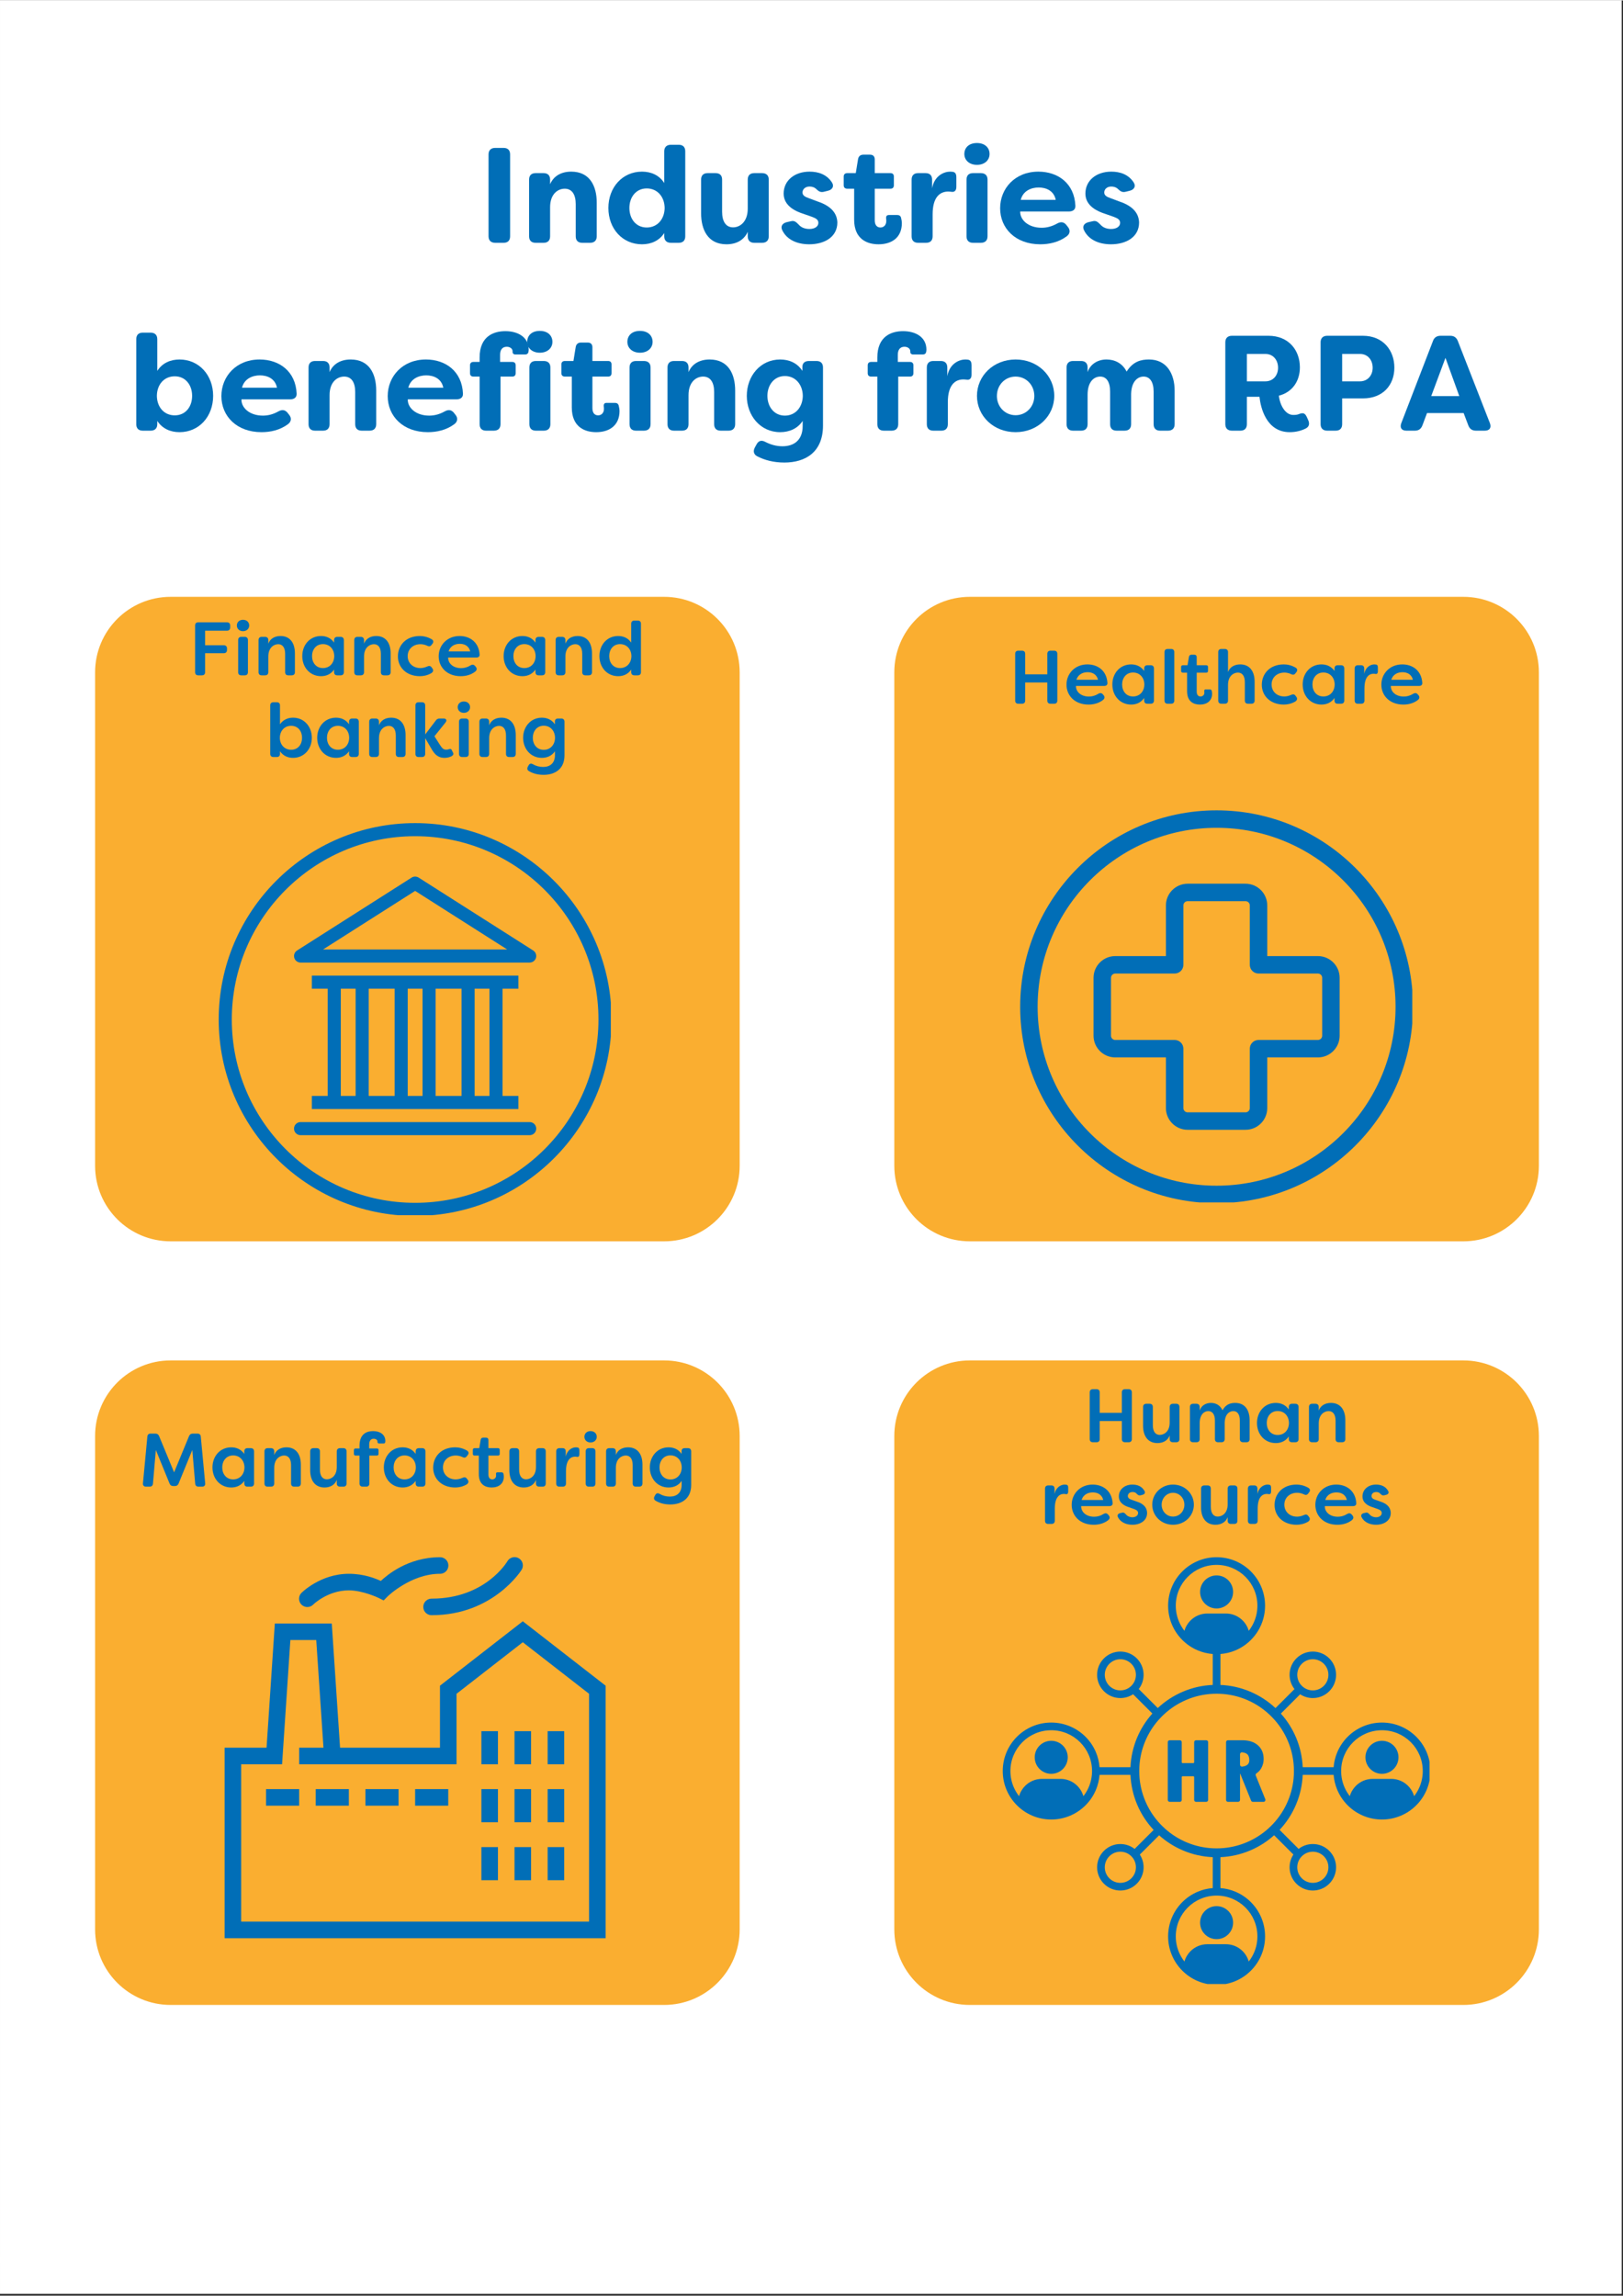
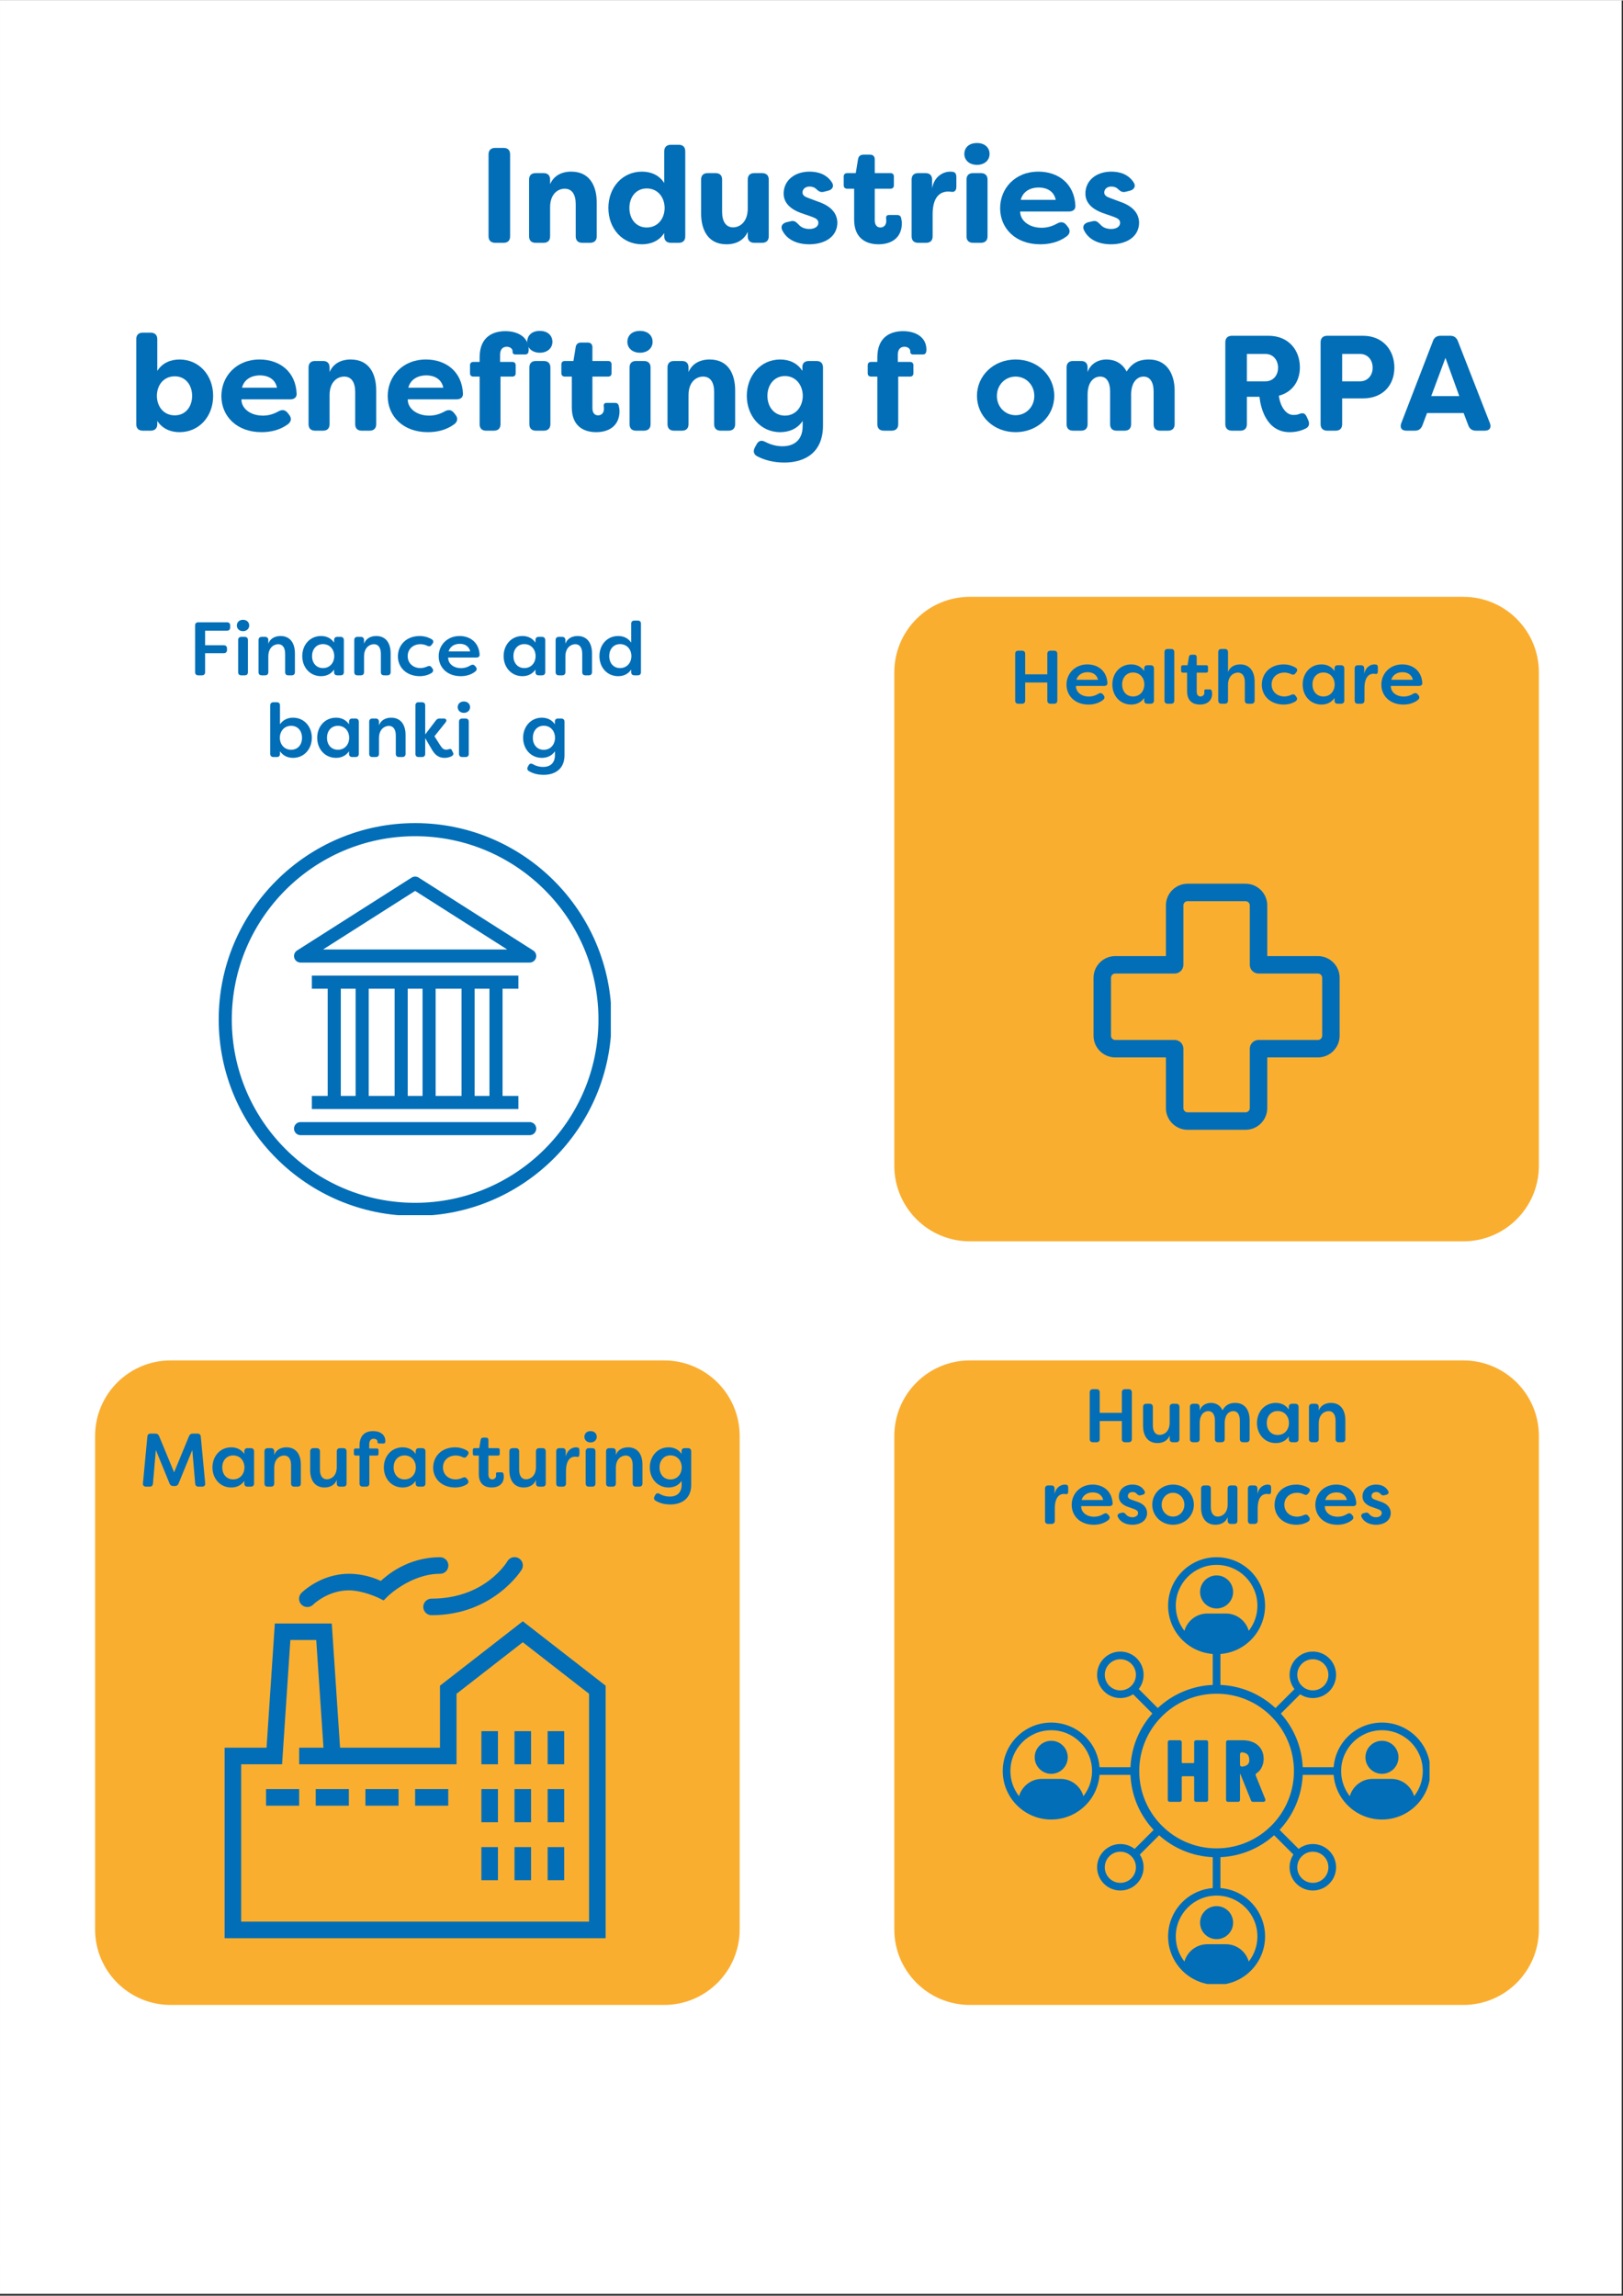
<svg xmlns="http://www.w3.org/2000/svg" width="793" zoomAndPan="magnify" viewBox="0 0 595.5 842.25" height="1122" preserveAspectRatio="xMidYMid meet" version="1.0">
  <rect x="0" y="0" width="595.5" height="842.25" fill="#333333" stroke="none" />
  <defs>
    <g />
    <clipPath id="ac777c52b9">
      <path d="M 0.016 0 L 594.984 0 L 594.984 841.5 L 0.016 841.5 Z M 0.016 0 " clip-rule="nonzero" />
    </clipPath>
    <clipPath id="486a0ed70f">
-       <path d="M 34.891 218.848 L 271.395 218.848 L 271.395 455.348 L 34.891 455.348 Z M 34.891 218.848 " clip-rule="nonzero" />
-     </clipPath>
+       </clipPath>
    <clipPath id="6655c423c2">
      <path d="M 62.617 218.848 L 243.668 218.848 C 258.98 218.848 271.395 231.258 271.395 246.57 L 271.395 427.625 C 271.395 442.938 258.98 455.348 243.668 455.348 L 62.617 455.348 C 47.305 455.348 34.891 442.938 34.891 427.625 L 34.891 246.57 C 34.891 231.258 47.305 218.848 62.617 218.848 Z M 62.617 218.848 " clip-rule="nonzero" />
    </clipPath>
    <clipPath id="2dc83f47b9">
      <path d="M 328.133 218.848 L 564.637 218.848 L 564.637 455.348 L 328.133 455.348 Z M 328.133 218.848 " clip-rule="nonzero" />
    </clipPath>
    <clipPath id="9ef871c505">
      <path d="M 355.855 218.848 L 536.91 218.848 C 552.223 218.848 564.637 231.258 564.637 246.57 L 564.637 427.625 C 564.637 442.938 552.223 455.348 536.91 455.348 L 355.855 455.348 C 340.543 455.348 328.133 442.938 328.133 427.625 L 328.133 246.57 C 328.133 231.258 340.543 218.848 355.855 218.848 Z M 355.855 218.848 " clip-rule="nonzero" />
    </clipPath>
    <clipPath id="b64f155acd">
      <path d="M 34.891 499.051 L 271.395 499.051 L 271.395 735.555 L 34.891 735.555 Z M 34.891 499.051 " clip-rule="nonzero" />
    </clipPath>
    <clipPath id="e5f721d7ab">
      <path d="M 62.617 499.051 L 243.668 499.051 C 258.98 499.051 271.395 511.465 271.395 526.777 L 271.395 707.828 C 271.395 723.141 258.98 735.555 243.668 735.555 L 62.617 735.555 C 47.305 735.555 34.891 723.141 34.891 707.828 L 34.891 526.777 C 34.891 511.465 47.305 499.051 62.617 499.051 Z M 62.617 499.051 " clip-rule="nonzero" />
    </clipPath>
    <clipPath id="9ec75b9a69">
      <path d="M 328.133 499.051 L 564.637 499.051 L 564.637 735.555 L 328.133 735.555 Z M 328.133 499.051 " clip-rule="nonzero" />
    </clipPath>
    <clipPath id="b046b46b69">
      <path d="M 355.855 499.051 L 536.91 499.051 C 552.223 499.051 564.637 511.465 564.637 526.777 L 564.637 707.828 C 564.637 723.141 552.223 735.555 536.91 735.555 L 355.855 735.555 C 340.543 735.555 328.133 723.141 328.133 707.828 L 328.133 526.777 C 328.133 511.465 340.543 499.051 355.855 499.051 Z M 355.855 499.051 " clip-rule="nonzero" />
    </clipPath>
    <clipPath id="8ed5efcf5a">
      <path d="M 0.016 815 L 497 815 L 497 841.5 L 0.016 841.5 Z M 0.016 815 " clip-rule="nonzero" />
    </clipPath>
    <clipPath id="07a841833c">
      <path d="M 80.246 301.883 L 224.117 301.883 L 224.117 445.754 L 80.246 445.754 Z M 80.246 301.883 " clip-rule="nonzero" />
    </clipPath>
    <clipPath id="216fd72522">
      <path d="M 374.312 297.199 L 518.184 297.199 L 518.184 441.074 L 374.312 441.074 Z M 374.312 297.199 " clip-rule="nonzero" />
    </clipPath>
    <clipPath id="56ccf44801">
      <path d="M 82.414 571.266 L 222.539 571.266 L 222.539 711.391 L 82.414 711.391 Z M 82.414 571.266 " clip-rule="nonzero" />
    </clipPath>
    <clipPath id="e7f89cec53">
      <path d="M 367.922 571.266 L 524.531 571.266 L 524.531 727.875 L 367.922 727.875 Z M 367.922 571.266 " clip-rule="nonzero" />
    </clipPath>
  </defs>
  <g clip-path="url(#ac777c52b9)">
    <path fill="#ffffff" d="M 0.016 0 L 594.984 0 L 594.984 841.5 L 0.016 841.5 Z M 0.016 0 " fill-opacity="1" fill-rule="nonzero" />
    <path fill="#ffffff" d="M 0.016 0 L 594.984 0 L 594.984 841.5 L 0.016 841.5 Z M 0.016 0 " fill-opacity="1" fill-rule="nonzero" />
  </g>
  <g clip-path="url(#486a0ed70f)">
    <g clip-path="url(#6655c423c2)">
      <path fill="#faae30" d="M 34.891 218.848 L 271.395 218.848 L 271.395 455.348 L 34.891 455.348 Z M 34.891 218.848 " fill-opacity="1" fill-rule="nonzero" />
    </g>
  </g>
  <g clip-path="url(#2dc83f47b9)">
    <g clip-path="url(#9ef871c505)">
      <path fill="#faae30" d="M 328.133 218.848 L 564.637 218.848 L 564.637 455.348 L 328.133 455.348 Z M 328.133 218.848 " fill-opacity="1" fill-rule="nonzero" />
    </g>
  </g>
  <g clip-path="url(#b64f155acd)">
    <g clip-path="url(#e5f721d7ab)">
      <path fill="#faae30" d="M 34.891 499.051 L 271.395 499.051 L 271.395 735.555 L 34.891 735.555 Z M 34.891 499.051 " fill-opacity="1" fill-rule="nonzero" />
    </g>
  </g>
  <g clip-path="url(#9ec75b9a69)">
    <g clip-path="url(#b046b46b69)">
      <path fill="#faae30" d="M 328.133 499.051 L 564.637 499.051 L 564.637 735.555 L 328.133 735.555 Z M 328.133 499.051 " fill-opacity="1" fill-rule="nonzero" />
    </g>
  </g>
  <g fill="#ffffff" fill-opacity="1">
    <g transform="translate(491.42, 832.748)">
      <g>
        <path d="M 11.477 -14.688 L 1.281 -14.688 C 0.715 -14.688 0.398 -14.371 0.398 -13.805 L 0.398 -13.262 C 0.398 -12.695 0.715 -12.359 1.281 -12.359 L 4.992 -12.359 L 4.992 -0.883 C 4.992 -0.316 5.309 0 5.875 0 L 6.859 0 C 7.426 0 7.742 -0.316 7.742 -0.883 L 7.742 -12.359 L 11.477 -12.359 C 12.043 -12.359 12.359 -12.695 12.359 -13.262 L 12.359 -13.805 C 12.359 -14.371 12.043 -14.688 11.477 -14.688 Z M 11.477 -14.688 " />
      </g>
    </g>
  </g>
  <g fill="#ffffff" fill-opacity="1">
    <g transform="translate(504.177, 832.748)">
      <g>
        <path d="M 10.617 -12.359 C 11.184 -12.359 11.496 -12.695 11.496 -13.262 L 11.496 -13.805 C 11.496 -14.371 11.184 -14.688 10.617 -14.688 L 2.707 -14.688 C 2.141 -14.688 1.824 -14.371 1.824 -13.805 L 1.824 -0.883 C 1.824 -0.316 2.141 0 2.707 0 L 10.617 0 C 11.184 0 11.496 -0.316 11.496 -0.883 L 11.496 -1.426 C 11.496 -1.992 11.184 -2.328 10.617 -2.328 L 4.594 -2.328 L 4.594 -6.125 L 9.715 -6.125 C 10.281 -6.125 10.617 -6.461 10.617 -7.027 L 10.617 -7.449 C 10.617 -8.016 10.281 -8.328 9.715 -8.328 L 4.594 -8.328 L 4.594 -12.359 Z M 10.617 -12.359 " />
      </g>
    </g>
  </g>
  <g fill="#ffffff" fill-opacity="1">
    <g transform="translate(516.703, 832.748)">
      <g>
        <path d="M 9.859 -7.574 C 11.664 -8.098 12.422 -9.422 12.422 -10.785 C 12.422 -13.219 10.301 -14.688 7.387 -14.688 L 2.707 -14.688 C 2.141 -14.688 1.824 -14.371 1.824 -13.805 L 1.824 -0.883 C 1.824 -0.316 2.141 0 2.707 0 L 8.035 0 C 11.078 0 13.113 -1.594 13.113 -4.027 C 13.113 -5.688 12.023 -7.301 9.859 -7.574 Z M 7.258 -12.465 C 8.582 -12.465 9.652 -11.77 9.652 -10.512 C 9.652 -9.422 8.793 -8.352 6.609 -8.352 L 4.594 -8.352 L 4.594 -12.465 Z M 7.973 -2.266 L 4.594 -2.266 L 4.594 -6.441 L 7.09 -6.441 C 9.379 -6.441 10.344 -5.328 10.344 -4.195 C 10.344 -3.062 9.398 -2.266 7.973 -2.266 Z M 7.973 -2.266 " />
      </g>
    </g>
  </g>
  <g fill="#ffffff" fill-opacity="1">
    <g transform="translate(530.634, 832.748)">
      <g>
        <path d="M 2.832 -12.23 C 3.859 -12.23 4.555 -12.926 4.555 -13.805 C 4.555 -14.688 3.883 -15.379 2.832 -15.379 C 1.785 -15.379 1.133 -14.688 1.133 -13.805 C 1.133 -12.926 1.805 -12.23 2.832 -12.23 Z M 2.371 0 L 3.316 0 C 3.883 0 4.195 -0.316 4.195 -0.883 L 4.195 -9.758 C 4.195 -10.324 3.883 -10.66 3.316 -10.66 L 2.371 -10.66 C 1.805 -10.66 1.488 -10.324 1.488 -9.758 L 1.488 -0.883 C 1.488 -0.316 1.805 0 2.371 0 Z M 2.371 0 " />
      </g>
    </g>
  </g>
  <g fill="#ffffff" fill-opacity="1">
    <g transform="translate(536.32, 832.748)">
      <g>
        <path d="M 2.371 0 L 3.316 0 C 3.883 0 4.195 -0.316 4.195 -0.883 L 4.195 -14.289 C 4.195 -14.855 3.883 -15.168 3.316 -15.168 L 2.371 -15.168 C 1.805 -15.168 1.488 -14.855 1.488 -14.289 L 1.488 -0.883 C 1.488 -0.316 1.805 0 2.371 0 Z M 2.371 0 " />
      </g>
    </g>
  </g>
  <g fill="#ffffff" fill-opacity="1">
    <g transform="translate(542.006, 832.748)">
      <g>
        <path d="M 2.371 0 L 3.316 0 C 3.883 0 4.195 -0.316 4.195 -0.883 L 4.195 -14.289 C 4.195 -14.855 3.883 -15.168 3.316 -15.168 L 2.371 -15.168 C 1.805 -15.168 1.488 -14.855 1.488 -14.289 L 1.488 -0.883 C 1.488 -0.316 1.805 0 2.371 0 Z M 2.371 0 " />
      </g>
    </g>
  </g>
  <g fill="#ffffff" fill-opacity="1">
    <g transform="translate(547.692, 832.748)">
      <g>
        <path d="M 2.832 -12.23 C 3.859 -12.23 4.555 -12.926 4.555 -13.805 C 4.555 -14.688 3.883 -15.379 2.832 -15.379 C 1.785 -15.379 1.133 -14.688 1.133 -13.805 C 1.133 -12.926 1.805 -12.23 2.832 -12.23 Z M 2.371 0 L 3.316 0 C 3.883 0 4.195 -0.316 4.195 -0.883 L 4.195 -9.758 C 4.195 -10.324 3.883 -10.66 3.316 -10.66 L 2.371 -10.66 C 1.805 -10.66 1.488 -10.324 1.488 -9.758 L 1.488 -0.883 C 1.488 -0.316 1.805 0 2.371 0 Z M 2.371 0 " />
      </g>
    </g>
  </g>
  <g fill="#ffffff" fill-opacity="1">
    <g transform="translate(553.378, 832.748)">
      <g>
        <path d="M 6.461 0.23 C 9.715 0.23 12.23 -2.246 12.23 -5.328 C 12.23 -8.371 9.715 -10.891 6.461 -10.891 C 3.211 -10.891 0.715 -8.391 0.715 -5.328 C 0.715 -2.246 3.211 0.23 6.461 0.23 Z M 6.461 -2.035 C 4.699 -2.035 3.316 -3.484 3.316 -5.309 C 3.316 -7.156 4.699 -8.625 6.461 -8.625 C 8.227 -8.625 9.609 -7.156 9.609 -5.309 C 9.609 -3.484 8.227 -2.035 6.461 -2.035 Z M 6.461 -2.035 " />
      </g>
    </g>
  </g>
  <g fill="#ffffff" fill-opacity="1">
    <g transform="translate(566.324, 832.748)">
      <g>
        <path d="M 2.328 0 L 3.254 0 C 3.82 0 4.156 -0.316 4.156 -0.883 L 4.156 -5.203 C 4.156 -7.805 5.812 -8.625 6.902 -8.625 C 8.016 -8.625 8.812 -7.785 8.812 -5.957 L 8.812 -0.883 C 8.812 -0.316 9.125 0 9.695 0 L 10.617 0 C 11.184 0 11.52 -0.316 11.52 -0.883 L 11.52 -6.086 C 11.52 -9 10.133 -10.891 7.531 -10.891 C 5.895 -10.891 4.637 -10.113 4.156 -8.77 L 4.156 -9.758 C 4.156 -10.324 3.82 -10.66 3.254 -10.66 L 2.328 -10.66 C 1.762 -10.66 1.449 -10.324 1.449 -9.758 L 1.449 -0.883 C 1.449 -0.316 1.762 0 2.328 0 Z M 2.328 0 " />
      </g>
    </g>
  </g>
  <g clip-path="url(#8ed5efcf5a)">
    <path stroke-linecap="butt" transform="matrix(0.749, -0.001, 0.001, 0.749, -110.492, 828.025)" fill="none" stroke-linejoin="miter" d="M 0.002 1.499 L 793.699 1.501 " stroke="#ffffff" stroke-width="3" stroke-opacity="1" stroke-miterlimit="4" />
  </g>
  <path fill="#016eb7" d="M 114.426 401.996 L 114.426 406.801 L 190.203 406.801 L 190.203 401.996 L 184.395 401.996 L 184.395 362.652 L 190.203 362.652 L 190.203 357.848 L 114.426 357.848 L 114.426 362.652 L 120.234 362.652 L 120.234 401.996 Z M 135.285 401.996 L 135.285 362.652 L 144.789 362.652 L 144.789 401.996 Z M 159.84 401.996 L 159.84 362.652 L 169.344 362.652 L 169.344 401.996 Z M 179.59 362.652 L 179.59 401.996 L 174.148 401.996 L 174.148 362.652 Z M 155.035 362.652 L 155.035 401.996 L 149.594 401.996 L 149.594 362.652 Z M 125.043 362.652 L 130.48 362.652 L 130.48 401.996 L 125.043 401.996 Z M 125.043 362.652 " fill-opacity="1" fill-rule="nonzero" />
  <path fill="#016eb7" d="M 194.348 411.59 L 110.281 411.59 C 108.953 411.59 107.879 412.668 107.879 413.992 C 107.879 415.32 108.953 416.395 110.281 416.395 L 194.348 416.395 C 195.676 416.395 196.75 415.32 196.75 413.992 C 196.75 412.668 195.676 411.59 194.348 411.59 Z M 194.348 411.59 " fill-opacity="1" fill-rule="nonzero" />
  <path fill="#016eb7" d="M 196.719 350.332 C 196.711 350.273 196.707 350.211 196.695 350.152 C 196.68 350.074 196.648 349.996 196.621 349.918 C 196.602 349.848 196.582 349.777 196.555 349.711 C 196.523 349.637 196.48 349.57 196.445 349.504 C 196.406 349.438 196.375 349.367 196.336 349.305 C 196.293 349.246 196.238 349.191 196.191 349.133 C 196.141 349.07 196.094 349.004 196.035 348.949 C 195.992 348.906 195.938 348.867 195.891 348.828 C 195.816 348.766 195.742 348.703 195.664 348.648 C 195.652 348.645 195.648 348.637 195.641 348.629 L 153.605 321.879 C 152.816 321.379 151.812 321.379 151.027 321.879 L 108.992 348.629 C 108.984 348.637 108.977 348.645 108.969 348.648 C 108.887 348.703 108.812 348.766 108.738 348.828 C 108.691 348.867 108.641 348.906 108.594 348.949 C 108.539 349.004 108.492 349.07 108.438 349.133 C 108.391 349.191 108.336 349.246 108.297 349.305 C 108.254 349.367 108.223 349.438 108.188 349.504 C 108.148 349.57 108.105 349.637 108.074 349.711 C 108.047 349.777 108.031 349.848 108.008 349.918 C 107.98 349.996 107.949 350.074 107.934 350.152 C 107.922 350.211 107.918 350.273 107.91 350.332 C 107.898 350.43 107.883 350.527 107.883 350.629 C 107.883 350.637 107.879 350.648 107.879 350.656 C 107.879 350.711 107.891 350.758 107.895 350.809 C 107.902 350.906 107.906 351.004 107.922 351.102 C 107.938 351.176 107.961 351.246 107.98 351.316 C 108.004 351.395 108.023 351.477 108.055 351.551 C 108.09 351.637 108.133 351.711 108.176 351.789 C 108.203 351.84 108.223 351.898 108.254 351.949 C 108.258 351.957 108.27 351.965 108.273 351.973 C 108.32 352.047 108.379 352.109 108.434 352.176 C 108.48 352.234 108.523 352.293 108.574 352.348 C 108.617 352.387 108.664 352.422 108.707 352.461 C 108.781 352.523 108.852 352.59 108.934 352.645 C 108.969 352.668 109.008 352.684 109.043 352.707 C 109.141 352.766 109.234 352.824 109.336 352.867 C 109.383 352.887 109.43 352.895 109.473 352.91 C 109.574 352.949 109.676 352.984 109.781 353.008 C 109.828 353.016 109.875 353.016 109.922 353.023 C 110.031 353.039 110.145 353.055 110.254 353.059 C 110.266 353.059 110.273 353.059 110.281 353.059 L 194.348 353.059 C 194.535 353.059 194.719 353.031 194.895 352.992 C 194.941 352.98 194.988 352.961 195.035 352.949 C 195.164 352.91 195.285 352.863 195.406 352.805 C 195.461 352.777 195.512 352.75 195.562 352.719 C 195.676 352.652 195.781 352.574 195.883 352.492 C 195.926 352.457 195.969 352.426 196.008 352.391 C 196.141 352.262 196.258 352.121 196.359 351.969 C 196.363 351.961 196.371 351.957 196.375 351.945 C 196.41 351.895 196.426 351.84 196.457 351.789 C 196.496 351.711 196.543 351.633 196.574 351.551 C 196.605 351.473 196.625 351.395 196.648 351.316 C 196.668 351.242 196.691 351.176 196.707 351.102 C 196.727 351.004 196.73 350.906 196.734 350.809 C 196.738 350.758 196.75 350.707 196.75 350.656 C 196.75 350.648 196.75 350.637 196.75 350.629 C 196.746 350.527 196.73 350.43 196.719 350.332 Z M 152.316 326.758 L 186.098 348.254 L 118.531 348.254 Z M 152.316 326.758 " fill-opacity="1" fill-rule="nonzero" />
  <g clip-path="url(#07a841833c)">
    <path fill="#016eb7" d="M 152.316 301.883 C 112.574 301.883 80.246 334.211 80.246 373.953 C 80.246 413.695 112.574 446.023 152.316 446.023 C 192.055 446.023 224.387 413.695 224.387 373.953 C 224.387 334.211 192.055 301.883 152.316 301.883 Z M 152.316 441.219 C 115.223 441.219 85.051 411.043 85.051 373.953 C 85.051 336.863 115.223 306.688 152.316 306.688 C 189.406 306.688 219.582 336.863 219.582 373.953 C 219.582 411.043 189.406 441.219 152.316 441.219 Z M 152.316 441.219 " fill-opacity="1" fill-rule="nonzero" />
  </g>
  <g clip-path="url(#216fd72522)">
-     <path fill="#016eb7" d="M 446.383 297.199 C 406.645 297.199 374.312 329.531 374.312 369.273 C 374.312 409.012 406.645 441.344 446.383 441.344 C 486.121 441.344 518.453 409.012 518.453 369.273 C 518.453 329.531 486.121 297.199 446.383 297.199 Z M 446.383 434.938 C 410.176 434.938 380.719 405.48 380.719 369.273 C 380.719 333.062 410.176 303.605 446.383 303.605 C 482.59 303.605 512.047 333.062 512.047 369.273 C 512.047 405.48 482.59 434.938 446.383 434.938 Z M 446.383 434.938 " fill-opacity="1" fill-rule="nonzero" />
-   </g>
+     </g>
  <path fill="#016eb7" d="M 483.562 350.68 L 464.973 350.68 L 464.973 332.09 C 464.973 327.699 461.398 324.121 457.008 324.121 L 435.758 324.121 C 431.367 324.121 427.789 327.699 427.789 332.09 L 427.789 350.68 L 409.203 350.68 C 404.809 350.68 401.234 354.254 401.234 358.648 L 401.234 379.895 C 401.234 384.289 404.809 387.863 409.203 387.863 L 427.789 387.863 L 427.789 406.453 C 427.789 410.844 431.367 414.422 435.758 414.422 L 457.008 414.422 C 461.398 414.422 464.973 410.844 464.973 406.453 L 464.973 387.863 L 483.562 387.863 C 487.957 387.863 491.531 384.289 491.531 379.895 L 491.531 358.648 C 491.531 354.254 487.957 350.68 483.562 350.68 Z M 485.125 379.895 C 485.125 380.758 484.426 381.457 483.562 381.457 L 461.77 381.457 C 460.004 381.457 458.566 382.891 458.566 384.66 L 458.566 406.453 C 458.566 407.312 457.867 408.016 457.008 408.016 L 435.758 408.016 C 434.898 408.016 434.199 407.312 434.199 406.453 L 434.199 384.66 C 434.199 382.891 432.762 381.457 430.996 381.457 L 409.203 381.457 C 408.34 381.457 407.641 380.758 407.641 379.895 L 407.641 358.648 C 407.641 357.785 408.34 357.086 409.203 357.086 L 430.996 357.086 C 432.762 357.086 434.199 355.652 434.199 353.883 L 434.199 332.09 C 434.199 331.23 434.898 330.527 435.758 330.527 L 457.008 330.527 C 457.867 330.527 458.566 331.23 458.566 332.09 L 458.566 353.883 C 458.566 355.652 460.004 357.086 461.77 357.086 L 483.562 357.086 C 484.426 357.086 485.125 357.785 485.125 358.648 Z M 485.125 379.895 " fill-opacity="1" fill-rule="nonzero" />
  <g clip-path="url(#56ccf44801)">
    <path fill="#016eb7" d="M 188.879 571.23 C 187.773 571.203 186.73 571.785 186.172 572.738 C 186.172 572.738 178.219 586.461 158.391 586.461 C 157.301 586.449 156.277 587.02 155.719 587.969 C 155.176 588.918 155.176 590.082 155.719 591.031 C 156.277 591.98 157.301 592.551 158.391 592.539 C 181.113 592.539 191.395 575.871 191.395 575.871 C 191.965 574.945 191.988 573.781 191.477 572.82 C 190.953 571.871 189.969 571.254 188.879 571.23 Z M 161.43 571.266 C 149.535 571.266 141.844 577.996 139.73 579.965 C 137.746 579.062 133.543 577.344 128 577.344 C 117.531 577.344 110.656 584.312 110.656 584.312 C 109.863 585.07 109.539 586.211 109.824 587.266 C 110.098 588.336 110.93 589.168 112 589.441 C 113.055 589.723 114.195 589.402 114.953 588.609 C 114.953 588.609 120.238 583.422 128 583.422 C 133.07 583.422 138.793 586.141 138.793 586.141 L 140.762 587.125 L 142.305 585.57 C 142.305 585.57 150.793 577.344 161.43 577.344 C 162.523 577.355 163.543 576.785 164.102 575.836 C 164.648 574.887 164.648 573.723 164.102 572.773 C 163.543 571.824 162.523 571.254 161.43 571.266 Z M 191.82 594.77 L 189.957 596.219 L 161.43 618.406 L 161.43 641.164 L 124.773 641.164 L 121.734 595.578 L 100.84 595.578 L 97.801 641.164 L 82.414 641.164 L 82.414 711.062 L 222.211 711.062 L 222.211 618.406 Z M 106.539 601.656 L 116.035 601.656 L 118.684 641.164 L 109.766 641.164 L 109.766 647.242 L 167.508 647.242 L 167.508 621.375 L 191.82 602.461 L 216.133 621.375 L 216.133 704.984 L 88.492 704.984 L 88.492 647.242 L 103.5 647.242 Z M 176.625 635.086 L 176.625 647.242 L 182.703 647.242 L 182.703 635.086 Z M 188.781 635.086 L 188.781 647.242 L 194.859 647.242 L 194.859 635.086 Z M 200.938 635.086 L 200.938 647.242 L 207.016 647.242 L 207.016 635.086 Z M 97.609 656.359 L 97.609 662.438 L 109.766 662.438 L 109.766 656.359 Z M 115.844 656.359 L 115.844 662.438 L 128 662.438 L 128 656.359 Z M 134.078 656.359 L 134.078 662.438 L 146.234 662.438 L 146.234 656.359 Z M 152.312 656.359 L 152.312 662.438 L 164.469 662.438 L 164.469 656.359 Z M 176.625 656.359 L 176.625 668.516 L 182.703 668.516 L 182.703 656.359 Z M 188.781 656.359 L 188.781 668.516 L 194.859 668.516 L 194.859 656.359 Z M 200.938 656.359 L 200.938 668.516 L 207.016 668.516 L 207.016 656.359 Z M 176.625 677.633 L 176.625 689.789 L 182.703 689.789 L 182.703 677.633 Z M 188.781 677.633 L 188.781 689.789 L 194.859 689.789 L 194.859 677.633 Z M 200.938 677.633 L 200.938 689.789 L 207.016 689.789 L 207.016 677.633 Z M 200.938 677.633 " fill-opacity="1" fill-rule="nonzero" />
  </g>
  <g clip-path="url(#e7f89cec53)">
    <path fill="#016eb7" d="M 520.855 655.555 C 520.34 656.777 519.668 657.914 518.855 658.949 C 517.828 655.297 514.457 652.602 510.488 652.602 L 503.629 652.602 C 501.238 652.602 499.066 653.578 497.492 655.156 C 496.449 656.195 495.672 657.496 495.262 658.949 C 494.445 657.91 493.777 656.773 493.262 655.555 C 492.48 653.707 492.086 651.746 492.086 649.727 C 492.086 647.707 492.48 645.746 493.262 643.898 C 494.016 642.117 495.094 640.516 496.469 639.141 C 497.848 637.766 499.449 636.684 501.234 635.93 C 503.074 635.148 505.035 634.754 507.059 634.754 C 509.082 634.754 511.043 635.148 512.887 635.93 C 514.668 636.684 516.27 637.766 517.648 639.141 C 519.023 640.516 520.102 642.117 520.855 643.898 C 521.637 645.746 522.031 647.707 522.031 649.727 C 522.031 651.746 521.637 653.707 520.855 655.555 Z M 472.527 660.77 C 471.238 663.824 469.445 666.59 467.195 669.012 C 466.953 669.277 466.703 669.535 466.449 669.789 C 466.035 670.199 465.617 670.598 465.184 670.98 C 462.875 673.027 460.273 674.668 457.43 675.871 C 454.359 677.168 451.121 677.906 447.793 678.066 C 447.324 678.09 446.855 678.102 446.383 678.102 C 445.914 678.102 445.445 678.09 444.977 678.066 C 441.645 677.906 438.41 677.168 435.34 675.871 C 432.504 674.672 429.906 673.035 427.605 670.996 C 427.164 670.609 426.738 670.207 426.32 669.789 C 426.07 669.539 425.828 669.289 425.59 669.031 C 423.332 666.605 421.535 663.832 420.238 660.773 C 418.941 657.703 418.203 654.465 418.043 651.133 C 418.02 650.668 418.008 650.199 418.008 649.727 C 418.008 649.254 418.02 648.785 418.043 648.316 C 418.203 644.984 418.941 641.75 420.238 638.68 C 421.445 635.832 423.086 633.23 425.129 630.926 C 425.512 630.492 425.91 630.074 426.32 629.664 C 426.574 629.406 426.836 629.156 427.098 628.914 C 429.523 626.66 432.293 624.867 435.34 623.582 C 438.41 622.281 441.645 621.547 444.977 621.387 C 445.445 621.363 445.914 621.352 446.383 621.352 C 446.855 621.352 447.324 621.363 447.793 621.387 C 451.121 621.547 454.359 622.281 457.43 623.578 C 460.484 624.871 463.258 626.672 465.688 628.934 C 465.945 629.168 466.199 629.414 466.449 629.664 C 466.863 630.078 467.266 630.508 467.656 630.945 C 469.691 633.246 471.324 635.84 472.527 638.68 C 473.828 641.75 474.562 644.984 474.727 648.316 C 474.75 648.785 474.758 649.254 474.758 649.727 C 474.758 650.199 474.75 650.668 474.727 651.133 C 474.566 654.465 473.828 657.703 472.527 660.77 Z M 452.211 696.605 C 453.992 697.359 455.598 698.441 456.973 699.816 C 458.348 701.188 459.426 702.789 460.18 704.574 C 460.961 706.422 461.355 708.383 461.355 710.402 C 461.355 712.422 460.961 714.383 460.18 716.23 C 459.664 717.453 458.992 718.59 458.18 719.625 C 457.152 715.973 453.785 713.277 449.816 713.277 L 442.953 713.277 C 440.562 713.277 438.391 714.254 436.816 715.832 C 435.773 716.871 434.996 718.172 434.586 719.625 C 433.773 718.586 433.102 717.449 432.586 716.23 C 431.805 714.383 431.41 712.422 431.41 710.402 C 431.41 708.383 431.805 706.422 432.586 704.574 C 433.34 702.793 434.422 701.191 435.793 699.816 C 437.172 698.438 438.773 697.359 440.559 696.605 C 442.398 695.824 444.359 695.43 446.383 695.43 C 448.406 695.43 450.367 695.824 452.211 696.605 Z M 432.586 594.879 C 431.805 593.031 431.41 591.07 431.41 589.051 C 431.41 587.031 431.805 585.07 432.586 583.223 C 433.34 581.441 434.422 579.84 435.793 578.465 C 437.172 577.086 438.773 576.008 440.559 575.254 C 442.398 574.473 444.359 574.078 446.383 574.078 C 448.406 574.078 450.367 574.473 452.211 575.25 C 453.992 576.008 455.598 577.086 456.973 578.461 C 458.348 579.836 459.426 581.438 460.18 583.223 C 460.961 585.07 461.355 587.031 461.355 589.051 C 461.355 591.07 460.961 593.031 460.18 594.879 C 459.664 596.102 458.992 597.238 458.18 598.273 C 457.152 594.625 453.785 591.926 449.816 591.926 L 442.953 591.926 C 440.562 591.926 438.391 592.902 436.816 594.477 C 435.773 595.52 434.996 596.82 434.586 598.273 C 433.773 597.234 433.102 596.098 432.586 594.879 Z M 477.656 680.996 C 478.734 679.918 480.168 679.324 481.695 679.324 C 483.223 679.324 484.656 679.918 485.734 680.996 C 487.965 683.227 487.965 686.852 485.734 689.078 C 484.656 690.156 483.223 690.754 481.695 690.754 C 480.168 690.754 478.734 690.156 477.656 689.078 C 475.426 686.852 475.426 683.227 477.656 680.996 Z M 415.113 689.078 C 414.035 690.156 412.598 690.754 411.07 690.754 C 409.547 690.754 408.109 690.156 407.031 689.078 C 404.805 686.852 404.805 683.227 407.031 680.996 C 408.109 679.918 409.547 679.324 411.07 679.324 C 412.598 679.324 414.035 679.918 415.113 680.996 C 417.34 683.227 417.34 686.852 415.113 689.078 Z M 399.504 655.555 C 398.988 656.777 398.32 657.914 397.508 658.949 C 396.477 655.297 393.109 652.602 389.141 652.602 L 382.277 652.602 C 379.891 652.602 377.715 653.578 376.141 655.156 C 375.098 656.195 374.32 657.496 373.91 658.949 C 373.098 657.91 372.43 656.773 371.91 655.555 C 371.133 653.707 370.734 651.746 370.734 649.727 C 370.734 647.707 371.133 645.746 371.91 643.898 C 372.664 642.117 373.746 640.516 375.121 639.141 C 376.496 637.766 378.102 636.684 379.883 635.93 C 381.727 635.148 383.684 634.754 385.711 634.754 C 387.73 634.754 389.691 635.148 391.535 635.93 C 393.316 636.684 394.922 637.766 396.297 639.141 C 397.672 640.516 398.75 642.117 399.504 643.898 C 400.285 645.746 400.684 647.707 400.684 649.727 C 400.684 651.746 400.285 653.707 399.504 655.555 Z M 415.113 618.453 C 414.035 619.535 412.598 620.129 411.07 620.129 C 409.547 620.129 408.109 619.535 407.031 618.453 C 404.805 616.227 404.805 612.602 407.031 610.375 C 408.109 609.293 409.547 608.699 411.07 608.699 C 412.598 608.699 414.035 609.293 415.113 610.375 C 417.34 612.602 417.34 616.227 415.113 618.453 Z M 477.656 610.375 C 478.734 609.293 480.168 608.699 481.695 608.699 C 483.223 608.699 484.656 609.293 485.734 610.375 C 487.965 612.602 487.965 616.227 485.734 618.453 C 484.656 619.535 483.223 620.129 481.695 620.129 C 480.168 620.129 478.734 619.535 477.656 618.453 C 475.426 616.227 475.426 612.602 477.656 610.375 Z M 523.449 642.801 C 522.551 640.684 521.27 638.781 519.637 637.148 C 518.004 635.516 516.102 634.234 513.984 633.336 C 511.789 632.41 509.461 631.938 507.059 631.938 C 504.656 631.938 502.328 632.41 500.137 633.336 C 498.016 634.234 496.113 635.516 494.48 637.148 C 492.848 638.781 491.566 640.684 490.668 642.801 C 489.926 644.562 489.473 646.414 489.324 648.316 L 477.984 648.316 C 477.82 644.547 476.996 640.887 475.527 637.41 C 474.16 634.184 472.293 631.238 469.961 628.641 L 477.039 621.562 C 478.449 622.48 480.07 622.945 481.695 622.945 C 483.879 622.945 486.062 622.109 487.727 620.445 C 491.055 617.113 491.055 611.715 487.727 608.383 C 486.062 606.719 483.879 605.887 481.695 605.887 C 479.512 605.887 477.328 606.719 475.664 608.383 C 472.586 611.461 472.352 616.309 474.965 619.656 L 467.992 626.629 C 465.262 624.07 462.141 622.039 458.699 620.582 C 455.223 619.113 451.562 618.289 447.793 618.125 L 447.793 606.781 C 449.695 606.633 451.547 606.184 453.309 605.441 C 455.426 604.547 457.328 603.262 458.961 601.629 C 460.594 599.996 461.879 598.094 462.773 595.973 C 463.699 593.781 464.172 591.449 464.172 589.051 C 464.172 586.648 463.699 584.32 462.773 582.129 C 461.879 580.008 460.594 578.105 458.961 576.473 C 457.328 574.84 455.426 573.559 453.309 572.66 C 451.113 571.734 448.785 571.262 446.383 571.262 C 443.98 571.262 441.652 571.734 439.461 572.66 C 437.34 573.559 435.441 574.84 433.805 576.473 C 432.176 578.105 430.891 580.008 429.996 582.129 C 429.066 584.32 428.598 586.648 428.598 589.051 C 428.598 591.449 429.066 593.781 429.996 595.973 C 430.891 598.094 432.176 599.996 433.805 601.629 C 435.441 603.262 437.34 604.547 439.461 605.441 C 441.223 606.184 443.07 606.633 444.977 606.781 L 444.977 618.125 C 441.207 618.289 437.543 619.113 434.07 620.582 C 430.637 622.035 427.52 624.059 424.797 626.609 L 417.82 619.633 C 420.414 616.289 420.176 611.457 417.102 608.383 C 415.438 606.719 413.254 605.887 411.07 605.887 C 408.891 605.887 406.707 606.719 405.043 608.383 C 401.711 611.715 401.711 617.113 405.043 620.445 C 406.707 622.109 408.891 622.945 411.07 622.945 C 412.703 622.945 414.336 622.477 415.75 621.547 L 422.824 628.621 C 420.484 631.223 418.613 634.176 417.238 637.41 C 415.773 640.887 414.949 644.547 414.781 648.316 L 403.441 648.316 C 403.293 646.414 402.844 644.562 402.098 642.801 C 401.203 640.684 399.922 638.781 398.289 637.148 C 396.652 635.516 394.75 634.234 392.633 633.336 C 390.438 632.41 388.109 631.938 385.711 631.938 C 383.309 631.938 380.98 632.41 378.785 633.336 C 376.668 634.234 374.766 635.516 373.129 637.148 C 371.5 638.781 370.215 640.684 369.32 642.801 C 368.391 644.996 367.922 647.324 367.922 649.727 C 367.922 652.125 368.391 654.457 369.32 656.648 C 370.215 658.77 371.5 660.672 373.129 662.305 C 374.766 663.938 376.668 665.219 378.785 666.117 C 380.98 667.043 383.309 667.516 385.711 667.516 C 388.109 667.516 390.438 667.043 392.633 666.117 C 394.75 665.219 396.652 663.938 398.289 662.305 C 399.922 660.672 401.203 658.77 402.098 656.648 C 402.844 654.887 403.293 653.035 403.441 651.133 L 414.781 651.133 C 414.949 654.902 415.773 658.566 417.238 662.043 C 418.699 665.488 420.73 668.609 423.285 671.336 L 416.312 678.309 C 414.777 677.109 412.926 676.508 411.07 676.508 C 408.891 676.508 406.707 677.34 405.043 679.008 C 401.711 682.336 401.711 687.738 405.043 691.07 C 406.707 692.734 408.891 693.566 411.07 693.566 C 413.254 693.566 415.438 692.734 417.102 691.07 C 420.008 688.164 420.379 683.688 418.219 680.383 L 425.297 673.301 C 427.902 675.637 430.848 677.508 434.07 678.871 C 437.543 680.34 441.207 681.164 444.977 681.328 L 444.977 692.672 C 443.07 692.816 441.223 693.266 439.461 694.012 C 437.34 694.91 435.441 696.191 433.805 697.824 C 432.176 699.457 430.891 701.359 429.996 703.48 C 429.066 705.672 428.598 708 428.598 710.402 C 428.598 712.801 429.066 715.133 429.996 717.324 C 430.891 719.445 432.176 721.348 433.805 722.98 C 435.441 724.613 437.34 725.895 439.461 726.793 C 441.652 727.719 443.98 728.188 446.383 728.188 C 448.785 728.188 451.113 727.719 453.309 726.793 C 455.426 725.895 457.328 724.613 458.961 722.98 C 460.594 721.348 461.879 719.445 462.773 717.324 C 463.699 715.133 464.172 712.801 464.172 710.402 C 464.172 708 463.699 705.672 462.773 703.48 C 461.879 701.359 460.594 699.457 458.961 697.824 C 457.328 696.191 455.426 694.91 453.309 694.012 C 451.547 693.266 449.695 692.816 447.793 692.672 L 447.793 681.328 C 451.562 681.164 455.223 680.34 458.699 678.871 C 461.93 677.504 464.883 675.625 467.488 673.285 L 474.562 680.359 C 472.387 683.668 472.754 688.16 475.664 691.07 C 477.328 692.734 479.512 693.566 481.695 693.566 C 483.879 693.566 486.062 692.734 487.727 691.07 C 491.055 687.738 491.055 682.336 487.727 679.008 C 486.062 677.34 483.879 676.508 481.695 676.508 C 479.852 676.508 478.008 677.105 476.477 678.293 L 469.5 671.316 C 472.047 668.598 474.07 665.48 475.527 662.039 C 476.996 658.566 477.82 654.902 477.984 651.133 L 489.324 651.133 C 489.473 653.035 489.926 654.887 490.668 656.648 C 491.566 658.77 492.848 660.672 494.48 662.305 C 496.113 663.938 498.016 665.219 500.137 666.117 C 502.328 667.043 504.656 667.516 507.059 667.516 C 509.461 667.516 511.789 667.043 513.984 666.117 C 516.102 665.219 518.004 663.938 519.637 662.305 C 521.27 660.672 522.551 658.77 523.449 656.648 C 524.375 654.457 524.848 652.125 524.848 649.727 C 524.848 647.324 524.375 644.996 523.449 642.801 " fill-opacity="1" fill-rule="nonzero" />
  </g>
  <path fill="#016eb7" d="M 507.059 638.625 C 503.711 638.625 501 641.336 501 644.684 C 501 648.031 503.711 650.746 507.059 650.746 C 510.406 650.746 513.121 648.031 513.121 644.684 C 513.121 641.336 510.406 638.625 507.059 638.625 " fill-opacity="1" fill-rule="nonzero" />
  <path fill="#016eb7" d="M 446.383 590.066 C 449.73 590.066 452.445 587.355 452.445 584.008 C 452.445 580.66 449.73 577.945 446.383 577.945 C 443.039 577.945 440.324 580.66 440.324 584.008 C 440.324 587.355 443.039 590.066 446.383 590.066 " fill-opacity="1" fill-rule="nonzero" />
  <path fill="#016eb7" d="M 385.711 638.625 C 382.363 638.625 379.648 641.336 379.648 644.684 C 379.648 648.031 382.363 650.746 385.711 650.746 C 389.059 650.746 391.77 648.031 391.77 644.684 C 391.77 641.336 389.059 638.625 385.711 638.625 " fill-opacity="1" fill-rule="nonzero" />
  <path fill="#016eb7" d="M 440.324 705.359 C 440.324 708.707 443.039 711.418 446.383 711.418 C 449.73 711.418 452.445 708.707 452.445 705.359 C 452.445 702.012 449.73 699.297 446.383 699.297 C 443.039 699.297 440.324 702.012 440.324 705.359 " fill-opacity="1" fill-rule="nonzero" />
  <path fill="#016eb7" d="M 429.168 638.426 L 432.898 638.426 C 433.285 638.426 433.598 638.738 433.598 639.125 L 433.598 646.504 C 433.598 646.672 433.73 646.805 433.898 646.805 L 437.852 646.805 C 438.016 646.805 438.152 646.672 438.152 646.504 L 438.152 639.125 C 438.152 638.738 438.465 638.426 438.852 638.426 L 442.582 638.426 C 442.969 638.426 443.281 638.738 443.281 639.125 L 443.281 660.328 C 443.281 660.715 442.969 661.027 442.582 661.027 L 438.852 661.027 C 438.465 661.027 438.152 660.715 438.152 660.328 L 438.152 651.93 C 438.152 651.766 438.016 651.633 437.852 651.633 L 433.898 651.633 C 433.73 651.633 433.598 651.766 433.598 651.93 L 433.598 660.328 C 433.598 660.715 433.285 661.027 432.898 661.027 L 429.168 661.027 C 428.781 661.027 428.469 660.715 428.469 660.328 L 428.469 639.125 C 428.469 638.738 428.781 638.426 429.168 638.426 " fill-opacity="1" fill-rule="nonzero" />
  <path fill="#016eb7" d="M 454.984 643.547 L 454.984 647.414 C 454.984 647.828 455.348 648.16 455.758 648.109 C 457.512 647.91 458.387 647.133 458.387 645.773 C 458.387 644.723 458.125 643.973 457.602 643.523 C 457.195 643.172 456.582 642.949 455.758 642.848 C 455.348 642.801 454.984 643.133 454.984 643.547 Z M 449.855 639.125 C 449.855 638.738 450.168 638.426 450.555 638.426 L 455.832 638.426 C 458.246 638.426 460.152 639.047 461.555 640.289 C 462.953 641.531 463.652 643.215 463.652 645.352 C 463.652 646.445 463.387 647.504 462.855 648.523 C 462.414 649.379 461.801 650.059 461.016 650.559 C 460.742 650.738 460.641 651.09 460.762 651.395 L 464.25 660.066 C 464.434 660.523 464.094 661.027 463.602 661.027 L 459.688 661.027 C 459.402 661.027 459.148 660.852 459.039 660.59 L 455.07 650.734 L 454.984 650.734 L 454.984 660.328 C 454.984 660.715 454.672 661.027 454.285 661.027 L 450.555 661.027 C 450.168 661.027 449.855 660.715 449.855 660.328 L 449.855 639.125 " fill-opacity="1" fill-rule="nonzero" />
  <g fill="#016eb7" fill-opacity="1">
    <g transform="translate(175.375, 88.942)">
      <g>
        <path d="M 6.316 0 L 9.402 0 C 10.945 0 11.789 -0.848 11.789 -2.387 L 11.789 -32.438 C 11.789 -33.977 10.945 -34.824 9.402 -34.824 L 6.316 -34.824 C 4.777 -34.824 3.879 -33.977 3.879 -32.438 L 3.879 -2.387 C 3.879 -0.848 4.777 0 6.316 0 Z M 6.316 0 " />
      </g>
    </g>
  </g>
  <g fill="#016eb7" fill-opacity="1">
    <g transform="translate(191.042, 88.942)">
      <g>
        <path d="M 5.473 0 L 8.406 0 C 9.949 0 10.797 -0.848 10.797 -2.387 L 10.797 -13.035 C 10.797 -17.809 13.531 -19.848 16.168 -19.848 C 18.805 -19.848 20.199 -17.762 20.199 -14.18 L 20.199 -2.387 C 20.199 -0.848 21.043 0 22.586 0 L 25.473 0 C 27.012 0 27.91 -0.848 27.91 -2.387 L 27.91 -14.727 C 27.91 -20.746 25.422 -26.117 18.555 -26.117 C 14.773 -26.117 12.039 -24.426 10.797 -21.492 L 10.797 -23.184 C 10.797 -24.727 9.949 -25.57 8.406 -25.57 L 5.473 -25.57 C 3.93 -25.57 3.086 -24.727 3.086 -23.184 L 3.086 -2.387 C 3.086 -0.848 3.93 0 5.473 0 Z M 5.473 0 " />
      </g>
    </g>
  </g>
  <g fill="#016eb7" fill-opacity="1">
    <g transform="translate(221.68, 88.942)">
      <g>
        <path d="M 13.879 0.547 C 17.211 0.547 20.199 -0.746 22.039 -3.582 L 22.039 -2.387 C 22.039 -0.848 22.934 0 24.477 0 L 27.363 0 C 28.902 0 29.75 -0.848 29.75 -2.387 L 29.75 -33.578 C 29.75 -35.121 28.902 -35.969 27.363 -35.969 L 24.477 -35.969 C 22.934 -35.969 22.039 -35.121 22.039 -33.578 L 22.039 -21.938 C 20.199 -24.824 17.211 -26.117 13.879 -26.117 C 6.668 -26.117 1.543 -20.297 1.543 -12.785 C 1.543 -5.223 6.668 0.547 13.879 0.547 Z M 15.621 -5.621 C 11.641 -5.621 9.254 -8.805 9.254 -12.785 C 9.254 -16.715 11.641 -19.949 15.621 -19.949 C 19.551 -19.949 22.137 -16.863 22.188 -12.785 C 22.137 -8.707 19.551 -5.621 15.621 -5.621 Z M 15.621 -5.621 " />
      </g>
    </g>
  </g>
  <g fill="#016eb7" fill-opacity="1">
    <g transform="translate(254.507, 88.942)">
      <g>
        <path d="M 12.039 0.547 C 15.871 0.547 18.555 -1.145 19.848 -4.031 L 19.848 -2.387 C 19.848 -0.848 20.695 0 22.238 0 L 25.121 0 C 26.664 0 27.559 -0.848 27.559 -2.387 L 27.559 -23.184 C 27.559 -24.727 26.664 -25.57 25.121 -25.57 L 22.238 -25.57 C 20.695 -25.57 19.848 -24.727 19.848 -23.184 L 19.848 -12.535 C 19.848 -7.762 17.062 -5.672 14.477 -5.672 C 11.84 -5.672 10.445 -7.809 10.445 -11.391 L 10.445 -23.184 C 10.445 -24.727 9.602 -25.57 8.059 -25.57 L 5.125 -25.57 C 3.582 -25.57 2.734 -24.727 2.734 -23.184 L 2.734 -10.844 C 2.734 -4.824 5.223 0.547 12.039 0.547 Z M 12.039 0.547 " />
      </g>
    </g>
  </g>
  <g fill="#016eb7" fill-opacity="1">
    <g transform="translate(285.145, 88.942)">
      <g>
        <path d="M 11.789 0.547 C 17.312 0.547 22.09 -2.09 22.09 -7.461 C 21.988 -10.598 20.098 -13.434 14.824 -15.172 L 11.641 -16.367 C 10.297 -16.816 9.305 -17.363 9.305 -18.457 C 9.305 -19.652 10.297 -20.645 11.891 -20.645 C 12.785 -20.645 13.68 -20.398 14.379 -19.699 C 15.273 -18.855 15.969 -18.406 17.262 -18.754 L 18.656 -19.102 C 20.297 -19.5 21.043 -20.793 20.047 -22.238 C 18.156 -25.074 15.172 -26.117 11.891 -26.117 C 6.367 -26.117 2.387 -22.836 2.387 -18.059 C 2.387 -13.434 6.965 -11.492 9.602 -10.645 L 12.734 -9.551 C 14.379 -8.953 15.125 -8.406 15.125 -7.312 C 15.125 -5.969 13.781 -5.074 11.84 -5.074 C 10.25 -5.074 8.906 -5.57 8.008 -6.566 C 6.965 -7.613 6.367 -8.258 5.023 -7.91 L 3.48 -7.562 C 1.941 -7.164 1.145 -6.07 1.891 -4.578 C 3.582 -1.145 7.262 0.547 11.789 0.547 Z M 11.789 0.547 " />
      </g>
    </g>
  </g>
  <g fill="#016eb7" fill-opacity="1">
    <g transform="translate(308.67, 88.942)">
      <g>
        <path d="M 13.68 0.547 C 18.309 0.547 22.238 -1.742 22.238 -7.262 C 22.238 -7.66 22.137 -8.457 21.938 -9.203 C 21.738 -9.949 21.191 -10.199 20.547 -10.199 L 17.512 -10.199 C 16.664 -10.199 16.367 -9.75 16.465 -8.855 C 16.516 -8.508 16.516 -8.207 16.516 -7.961 C 16.516 -6.617 15.672 -5.621 14.379 -5.621 C 13.234 -5.621 12.289 -6.367 12.289 -8.258 L 12.289 -19.848 L 18.059 -19.848 C 18.855 -19.848 19.301 -20.297 19.301 -21.094 L 19.301 -24.328 C 19.301 -25.121 18.855 -25.57 18.059 -25.57 L 12.289 -25.57 L 12.289 -30.594 C 12.289 -31.691 11.691 -32.336 10.547 -32.336 L 8.109 -32.336 C 7.062 -32.336 6.367 -31.789 6.168 -30.746 L 5.324 -25.57 L 2.188 -25.57 C 1.395 -25.57 0.895 -25.121 0.895 -24.328 L 0.895 -21.094 C 0.895 -20.297 1.395 -19.848 2.188 -19.848 L 4.727 -19.848 L 4.727 -8.508 C 4.727 -1.441 9.352 0.547 13.68 0.547 Z M 13.68 0.547 " />
      </g>
    </g>
  </g>
  <g fill="#016eb7" fill-opacity="1">
    <g transform="translate(331.4, 88.942)">
      <g>
        <path d="M 5.473 0 L 8.406 0 C 9.949 0 10.797 -0.848 10.797 -2.387 L 10.797 -10.445 C 10.797 -16.863 13.531 -18.805 16.516 -18.805 C 16.914 -18.805 17.312 -18.754 17.762 -18.707 C 18.805 -18.555 19.5 -19.152 19.5 -20.547 L 19.5 -24.027 C 19.5 -25.023 19.254 -25.969 18.059 -26.066 L 17.211 -26.117 C 15.023 -26.117 11.441 -24.676 10.598 -20 L 10.598 -23.184 C 10.598 -24.727 9.75 -25.57 8.207 -25.57 L 5.473 -25.57 C 3.93 -25.57 3.086 -24.727 3.086 -23.184 L 3.086 -2.387 C 3.086 -0.848 3.93 0 5.473 0 Z M 5.473 0 " />
      </g>
    </g>
  </g>
  <g fill="#016eb7" fill-opacity="1">
    <g transform="translate(351.444, 88.942)">
      <g>
        <path d="M 7.016 -28.605 C 9.852 -28.605 11.641 -30.348 11.641 -32.586 C 11.641 -34.875 9.949 -36.613 7.016 -36.613 C 4.031 -36.613 2.387 -34.875 2.387 -32.586 C 2.387 -30.348 4.18 -28.605 7.016 -28.605 Z M 5.57 0 L 8.457 0 C 10 0 10.895 -0.848 10.895 -2.387 L 10.895 -23.184 C 10.895 -24.727 10 -25.57 8.457 -25.57 L 5.57 -25.57 C 4.031 -25.57 3.184 -24.727 3.184 -23.184 L 3.184 -2.387 C 3.184 -0.848 4.031 0 5.57 0 Z M 5.57 0 " />
      </g>
    </g>
  </g>
  <g fill="#016eb7" fill-opacity="1">
    <g transform="translate(365.47, 88.942)">
      <g>
        <path d="M 16.219 0.547 C 19.5 0.547 22.934 -0.199 25.867 -2.34 C 27.211 -3.332 27.312 -4.676 26.316 -5.871 L 25.77 -6.566 C 24.824 -7.711 23.73 -7.809 22.387 -7.062 C 20.445 -5.969 18.555 -5.523 16.715 -5.523 C 11.789 -5.523 8.754 -8.457 8.855 -11.492 L 26.664 -11.492 C 28.156 -11.492 29.152 -12.137 29.102 -13.582 C 28.754 -21.738 22.785 -26.117 15.52 -26.117 C 6.914 -26.117 1.492 -19.898 1.492 -12.688 C 1.492 -5.371 7.062 0.547 16.219 0.547 Z M 9.055 -15.77 C 9.898 -19.102 12.934 -20.297 15.621 -20.297 C 18.258 -20.297 21.191 -19.203 21.891 -15.77 Z M 9.055 -15.77 " />
      </g>
    </g>
  </g>
  <g fill="#016eb7" fill-opacity="1">
    <g transform="translate(395.859, 88.942)">
      <g>
        <path d="M 11.789 0.547 C 17.312 0.547 22.09 -2.09 22.09 -7.461 C 21.988 -10.598 20.098 -13.434 14.824 -15.172 L 11.641 -16.367 C 10.297 -16.816 9.305 -17.363 9.305 -18.457 C 9.305 -19.652 10.297 -20.645 11.891 -20.645 C 12.785 -20.645 13.68 -20.398 14.379 -19.699 C 15.273 -18.855 15.969 -18.406 17.262 -18.754 L 18.656 -19.102 C 20.297 -19.5 21.043 -20.793 20.047 -22.238 C 18.156 -25.074 15.172 -26.117 11.891 -26.117 C 6.367 -26.117 2.387 -22.836 2.387 -18.059 C 2.387 -13.434 6.965 -11.492 9.602 -10.645 L 12.734 -9.551 C 14.379 -8.953 15.125 -8.406 15.125 -7.312 C 15.125 -5.969 13.781 -5.074 11.84 -5.074 C 10.25 -5.074 8.906 -5.57 8.008 -6.566 C 6.965 -7.613 6.367 -8.258 5.023 -7.91 L 3.48 -7.562 C 1.941 -7.164 1.145 -6.07 1.891 -4.578 C 3.582 -1.145 7.262 0.547 11.789 0.547 Z M 11.789 0.547 " />
      </g>
    </g>
  </g>
  <g fill="#016eb7" fill-opacity="1">
    <g transform="translate(46.911, 157.88)">
      <g>
        <path d="M 18.953 0.547 C 26.168 0.547 31.293 -5.223 31.293 -12.785 C 31.293 -20.297 26.168 -26.117 18.953 -26.117 C 15.621 -26.117 12.637 -24.824 10.797 -21.938 L 10.797 -33.578 C 10.797 -35.121 9.898 -35.969 8.359 -35.969 L 5.473 -35.969 C 3.93 -35.969 3.086 -35.121 3.086 -33.578 L 3.086 -2.387 C 3.086 -0.848 3.93 0 5.473 0 L 8.359 0 C 9.898 0 10.797 -0.848 10.797 -2.387 L 10.797 -3.582 C 12.637 -0.746 15.621 0.547 18.953 0.547 Z M 17.211 -5.621 C 13.234 -5.621 10.695 -8.707 10.645 -12.785 C 10.695 -16.863 13.234 -19.949 17.211 -19.949 C 21.191 -19.949 23.582 -16.715 23.582 -12.785 C 23.582 -8.805 21.191 -5.621 17.211 -5.621 Z M 17.211 -5.621 " />
      </g>
    </g>
  </g>
  <g fill="#016eb7" fill-opacity="1">
    <g transform="translate(79.738, 157.88)">
      <g>
        <path d="M 16.219 0.547 C 19.5 0.547 22.934 -0.199 25.867 -2.34 C 27.211 -3.332 27.312 -4.676 26.316 -5.871 L 25.77 -6.566 C 24.824 -7.711 23.73 -7.809 22.387 -7.062 C 20.445 -5.969 18.555 -5.523 16.715 -5.523 C 11.789 -5.523 8.754 -8.457 8.855 -11.492 L 26.664 -11.492 C 28.156 -11.492 29.152 -12.137 29.102 -13.582 C 28.754 -21.738 22.785 -26.117 15.52 -26.117 C 6.914 -26.117 1.492 -19.898 1.492 -12.688 C 1.492 -5.371 7.062 0.547 16.219 0.547 Z M 9.055 -15.77 C 9.898 -19.102 12.934 -20.297 15.621 -20.297 C 18.258 -20.297 21.191 -19.203 21.891 -15.77 Z M 9.055 -15.77 " />
      </g>
    </g>
  </g>
  <g fill="#016eb7" fill-opacity="1">
    <g transform="translate(110.127, 157.88)">
      <g>
        <path d="M 5.473 0 L 8.406 0 C 9.949 0 10.797 -0.848 10.797 -2.387 L 10.797 -13.035 C 10.797 -17.809 13.531 -19.848 16.168 -19.848 C 18.805 -19.848 20.199 -17.762 20.199 -14.18 L 20.199 -2.387 C 20.199 -0.848 21.043 0 22.586 0 L 25.473 0 C 27.012 0 27.91 -0.848 27.91 -2.387 L 27.91 -14.727 C 27.91 -20.746 25.422 -26.117 18.555 -26.117 C 14.773 -26.117 12.039 -24.426 10.797 -21.492 L 10.797 -23.184 C 10.797 -24.727 9.949 -25.57 8.406 -25.57 L 5.473 -25.57 C 3.93 -25.57 3.086 -24.727 3.086 -23.184 L 3.086 -2.387 C 3.086 -0.848 3.93 0 5.473 0 Z M 5.473 0 " />
      </g>
    </g>
  </g>
  <g fill="#016eb7" fill-opacity="1">
    <g transform="translate(140.765, 157.88)">
      <g>
        <path d="M 16.219 0.547 C 19.5 0.547 22.934 -0.199 25.867 -2.34 C 27.211 -3.332 27.312 -4.676 26.316 -5.871 L 25.77 -6.566 C 24.824 -7.711 23.73 -7.809 22.387 -7.062 C 20.445 -5.969 18.555 -5.523 16.715 -5.523 C 11.789 -5.523 8.754 -8.457 8.855 -11.492 L 26.664 -11.492 C 28.156 -11.492 29.152 -12.137 29.102 -13.582 C 28.754 -21.738 22.785 -26.117 15.52 -26.117 C 6.914 -26.117 1.492 -19.898 1.492 -12.688 C 1.492 -5.371 7.062 0.547 16.219 0.547 Z M 9.055 -15.77 C 9.898 -19.102 12.934 -20.297 15.621 -20.297 C 18.258 -20.297 21.191 -19.203 21.891 -15.77 Z M 9.055 -15.77 " />
      </g>
    </g>
  </g>
  <g fill="#016eb7" fill-opacity="1">
    <g transform="translate(171.154, 157.88)">
      <g>
        <path d="M 7.215 0 L 10.051 0 C 11.59 0 12.488 -0.848 12.488 -2.387 L 12.488 -19.848 L 16.816 -19.848 C 17.609 -19.848 18.059 -20.297 18.059 -21.094 L 18.059 -23.98 C 18.059 -24.773 17.609 -25.223 16.816 -25.223 L 12.336 -25.223 L 12.336 -27.859 C 12.336 -29.699 13.184 -30.793 14.773 -30.793 C 15.969 -30.793 16.914 -30.098 16.914 -29.152 L 16.914 -28.855 C 16.914 -28.355 17.312 -27.957 17.961 -27.957 L 21.539 -27.957 C 22.188 -27.957 22.637 -28.309 22.734 -28.902 C 22.785 -29.152 22.836 -29.449 22.836 -29.699 C 22.836 -34.426 18.754 -36.516 14.277 -36.516 C 10 -36.516 4.824 -34.676 4.824 -26.863 L 4.824 -25.223 L 2.539 -25.223 C 1.742 -25.223 1.293 -24.773 1.293 -23.98 L 1.293 -21.094 C 1.293 -20.297 1.742 -19.848 2.539 -19.848 L 4.824 -19.848 L 4.824 -2.387 C 4.824 -0.848 5.672 0 7.215 0 Z M 7.215 0 " />
      </g>
    </g>
  </g>
  <g fill="#016eb7" fill-opacity="1">
    <g transform="translate(191.049, 157.88)">
      <g>
        <path d="M 7.016 -28.605 C 9.852 -28.605 11.641 -30.348 11.641 -32.586 C 11.641 -34.875 9.949 -36.613 7.016 -36.613 C 4.031 -36.613 2.387 -34.875 2.387 -32.586 C 2.387 -30.348 4.18 -28.605 7.016 -28.605 Z M 5.57 0 L 8.457 0 C 10 0 10.895 -0.848 10.895 -2.387 L 10.895 -23.184 C 10.895 -24.727 10 -25.57 8.457 -25.57 L 5.57 -25.57 C 4.031 -25.57 3.184 -24.727 3.184 -23.184 L 3.184 -2.387 C 3.184 -0.848 4.031 0 5.57 0 Z M 5.57 0 " />
      </g>
    </g>
  </g>
  <g fill="#016eb7" fill-opacity="1">
    <g transform="translate(205.075, 157.88)">
      <g>
        <path d="M 13.68 0.547 C 18.309 0.547 22.238 -1.742 22.238 -7.262 C 22.238 -7.66 22.137 -8.457 21.938 -9.203 C 21.738 -9.949 21.191 -10.199 20.547 -10.199 L 17.512 -10.199 C 16.664 -10.199 16.367 -9.75 16.465 -8.855 C 16.516 -8.508 16.516 -8.207 16.516 -7.961 C 16.516 -6.617 15.672 -5.621 14.379 -5.621 C 13.234 -5.621 12.289 -6.367 12.289 -8.258 L 12.289 -19.848 L 18.059 -19.848 C 18.855 -19.848 19.301 -20.297 19.301 -21.094 L 19.301 -24.328 C 19.301 -25.121 18.855 -25.57 18.059 -25.57 L 12.289 -25.57 L 12.289 -30.594 C 12.289 -31.691 11.691 -32.336 10.547 -32.336 L 8.109 -32.336 C 7.062 -32.336 6.367 -31.789 6.168 -30.746 L 5.324 -25.57 L 2.188 -25.57 C 1.395 -25.57 0.895 -25.121 0.895 -24.328 L 0.895 -21.094 C 0.895 -20.297 1.395 -19.848 2.188 -19.848 L 4.727 -19.848 L 4.727 -8.508 C 4.727 -1.441 9.352 0.547 13.68 0.547 Z M 13.68 0.547 " />
      </g>
    </g>
  </g>
  <g fill="#016eb7" fill-opacity="1">
    <g transform="translate(227.805, 157.88)">
      <g>
        <path d="M 7.016 -28.605 C 9.852 -28.605 11.641 -30.348 11.641 -32.586 C 11.641 -34.875 9.949 -36.613 7.016 -36.613 C 4.031 -36.613 2.387 -34.875 2.387 -32.586 C 2.387 -30.348 4.18 -28.605 7.016 -28.605 Z M 5.57 0 L 8.457 0 C 10 0 10.895 -0.848 10.895 -2.387 L 10.895 -23.184 C 10.895 -24.727 10 -25.57 8.457 -25.57 L 5.57 -25.57 C 4.031 -25.57 3.184 -24.727 3.184 -23.184 L 3.184 -2.387 C 3.184 -0.848 4.031 0 5.57 0 Z M 5.57 0 " />
      </g>
    </g>
  </g>
  <g fill="#016eb7" fill-opacity="1">
    <g transform="translate(241.831, 157.88)">
      <g>
        <path d="M 5.473 0 L 8.406 0 C 9.949 0 10.797 -0.848 10.797 -2.387 L 10.797 -13.035 C 10.797 -17.809 13.531 -19.848 16.168 -19.848 C 18.805 -19.848 20.199 -17.762 20.199 -14.18 L 20.199 -2.387 C 20.199 -0.848 21.043 0 22.586 0 L 25.473 0 C 27.012 0 27.91 -0.848 27.91 -2.387 L 27.91 -14.727 C 27.91 -20.746 25.422 -26.117 18.555 -26.117 C 14.773 -26.117 12.039 -24.426 10.797 -21.492 L 10.797 -23.184 C 10.797 -24.727 9.949 -25.57 8.406 -25.57 L 5.473 -25.57 C 3.93 -25.57 3.086 -24.727 3.086 -23.184 L 3.086 -2.387 C 3.086 -0.848 3.93 0 5.473 0 Z M 5.473 0 " />
      </g>
    </g>
  </g>
  <g fill="#016eb7" fill-opacity="1">
    <g transform="translate(272.468, 157.88)">
      <g>
        <path d="M 15.324 11.691 C 23.035 11.691 29.5 7.91 29.5 -1.891 L 29.5 -23.184 C 29.5 -24.727 28.656 -25.57 27.113 -25.57 L 24.375 -25.57 C 22.836 -25.57 21.938 -24.824 21.938 -23.383 L 21.938 -21.938 C 20.098 -24.824 17.113 -26.117 13.781 -26.117 C 6.566 -26.117 1.543 -20.098 1.543 -12.785 C 1.543 -5.473 6.566 0.547 13.781 0.547 C 17.113 0.547 20.199 -0.746 22.039 -3.582 L 22.039 -1.691 C 22.039 3.383 18.953 5.723 14.625 5.723 C 12.387 5.723 10.297 5.125 8.359 4.129 C 6.965 3.383 5.871 3.633 5.125 5.023 L 4.527 6.117 C 3.781 7.461 4.031 8.707 5.371 9.402 C 8.059 10.797 11.344 11.691 15.324 11.691 Z M 15.52 -5.523 C 11.543 -5.523 9.105 -8.805 9.105 -12.785 C 9.105 -16.715 11.543 -20.047 15.52 -20.047 C 19.453 -20.047 22.039 -16.863 22.09 -12.785 C 22.039 -8.707 19.453 -5.523 15.52 -5.523 Z M 15.52 -5.523 " />
      </g>
    </g>
  </g>
  <g fill="#016eb7" fill-opacity="1">
    <g transform="translate(305.046, 157.88)">
      <g />
    </g>
  </g>
  <g fill="#016eb7" fill-opacity="1">
    <g transform="translate(317.083, 157.88)">
      <g>
        <path d="M 7.215 0 L 10.051 0 C 11.59 0 12.488 -0.848 12.488 -2.387 L 12.488 -19.848 L 16.816 -19.848 C 17.609 -19.848 18.059 -20.297 18.059 -21.094 L 18.059 -23.98 C 18.059 -24.773 17.609 -25.223 16.816 -25.223 L 12.336 -25.223 L 12.336 -27.859 C 12.336 -29.699 13.184 -30.793 14.773 -30.793 C 15.969 -30.793 16.914 -30.098 16.914 -29.152 L 16.914 -28.855 C 16.914 -28.355 17.312 -27.957 17.961 -27.957 L 21.539 -27.957 C 22.188 -27.957 22.637 -28.309 22.734 -28.902 C 22.785 -29.152 22.836 -29.449 22.836 -29.699 C 22.836 -34.426 18.754 -36.516 14.277 -36.516 C 10 -36.516 4.824 -34.676 4.824 -26.863 L 4.824 -25.223 L 2.539 -25.223 C 1.742 -25.223 1.293 -24.773 1.293 -23.98 L 1.293 -21.094 C 1.293 -20.297 1.742 -19.848 2.539 -19.848 L 4.824 -19.848 L 4.824 -2.387 C 4.824 -0.848 5.672 0 7.215 0 Z M 7.215 0 " />
      </g>
    </g>
  </g>
  <g fill="#016eb7" fill-opacity="1">
    <g transform="translate(336.977, 157.88)">
      <g>
-         <path d="M 5.473 0 L 8.406 0 C 9.949 0 10.797 -0.848 10.797 -2.387 L 10.797 -10.445 C 10.797 -16.863 13.531 -18.805 16.516 -18.805 C 16.914 -18.805 17.312 -18.754 17.762 -18.707 C 18.805 -18.555 19.5 -19.152 19.5 -20.547 L 19.5 -24.027 C 19.5 -25.023 19.254 -25.969 18.059 -26.066 L 17.211 -26.117 C 15.023 -26.117 11.441 -24.676 10.598 -20 L 10.598 -23.184 C 10.598 -24.727 9.75 -25.57 8.207 -25.57 L 5.473 -25.57 C 3.93 -25.57 3.086 -24.727 3.086 -23.184 L 3.086 -2.387 C 3.086 -0.848 3.93 0 5.473 0 Z M 5.473 0 " />
-       </g>
+         </g>
    </g>
  </g>
  <g fill="#016eb7" fill-opacity="1">
    <g transform="translate(357.021, 157.88)">
      <g>
        <path d="M 15.621 0.547 C 23.73 0.547 29.801 -5.422 29.801 -12.785 C 29.801 -20.148 23.73 -26.117 15.621 -26.117 C 7.512 -26.117 1.441 -20.148 1.441 -12.785 C 1.441 -5.371 7.512 0.547 15.621 0.547 Z M 15.621 -5.672 C 11.742 -5.672 8.754 -8.754 8.754 -12.734 C 8.754 -16.766 11.742 -19.848 15.621 -19.848 C 19.453 -19.848 22.484 -16.766 22.484 -12.734 C 22.484 -8.754 19.453 -5.672 15.621 -5.672 Z M 15.621 -5.672 " />
      </g>
    </g>
  </g>
  <g fill="#016eb7" fill-opacity="1">
    <g transform="translate(388.256, 157.88)">
      <g>
        <path d="M 5.473 0 L 8.406 0 C 9.949 0 10.797 -0.848 10.797 -2.387 L 10.797 -13.184 C 10.797 -17.961 13.133 -19.848 15.422 -19.848 C 17.711 -19.848 19.055 -17.91 19.055 -14.328 L 19.055 -2.387 C 19.055 -0.848 19.898 0 21.441 0 L 24.375 0 C 25.918 0 26.766 -0.848 26.766 -2.387 L 26.766 -13.434 C 26.863 -18.109 29.203 -19.848 31.34 -19.848 C 33.629 -19.848 35.023 -17.91 35.023 -14.328 L 35.023 -2.387 C 35.023 -0.848 35.867 0 37.41 0 L 40.297 0 C 41.84 0 42.734 -0.848 42.734 -2.387 L 42.734 -14.676 C 42.734 -20.695 39.949 -26.117 33.332 -26.117 C 30.445 -26.117 27.512 -25.473 25.121 -21.691 C 23.48 -24.875 20.645 -26.117 17.711 -26.117 C 14.527 -26.117 11.789 -24.426 10.797 -21.492 L 10.797 -23.184 C 10.797 -24.727 9.949 -25.57 8.406 -25.57 L 5.473 -25.57 C 3.93 -25.57 3.086 -24.727 3.086 -23.184 L 3.086 -2.387 C 3.086 -0.848 3.93 0 5.473 0 Z M 5.473 0 " />
      </g>
    </g>
  </g>
  <g fill="#016eb7" fill-opacity="1">
    <g transform="translate(433.716, 157.88)">
      <g />
    </g>
  </g>
  <g fill="#016eb7" fill-opacity="1">
    <g transform="translate(445.752, 157.88)">
      <g>
        <path d="M 27.461 0.547 C 29.648 0.547 31.691 0.051 33.43 -0.848 C 34.676 -1.543 34.824 -2.688 34.176 -4.031 L 33.73 -5.023 C 33.082 -6.367 32.484 -6.668 31.043 -6.168 C 30.395 -5.871 29.801 -5.77 28.754 -5.77 C 25.867 -5.77 23.879 -9.305 23.48 -12.836 C 28.355 -14.078 31.191 -18.109 31.191 -23.23 C 31.191 -29.551 27.062 -34.824 19.652 -34.824 L 6.27 -34.824 C 4.727 -34.824 3.832 -33.977 3.832 -32.438 L 3.832 -2.387 C 3.832 -0.848 4.727 0 6.27 0 L 9.352 0 C 10.895 0 11.742 -0.848 11.742 -2.387 L 11.742 -12.438 L 16.367 -12.438 C 16.766 -8.508 18.855 0.547 27.461 0.547 Z M 11.742 -18.109 L 11.742 -28.156 L 18.555 -28.156 C 21.344 -28.156 23.184 -25.969 23.184 -23.082 C 23.184 -20.297 21.391 -18.109 18.555 -18.109 Z M 11.742 -18.109 " />
      </g>
    </g>
  </g>
  <g fill="#016eb7" fill-opacity="1">
    <g transform="translate(480.667, 157.88)">
      <g>
        <path d="M 19.402 -34.824 L 6.316 -34.824 C 4.777 -34.824 3.879 -33.977 3.879 -32.438 L 3.879 -2.387 C 3.879 -0.848 4.777 0 6.316 0 L 9.402 0 C 10.945 0 11.789 -0.848 11.789 -2.387 L 11.789 -11.84 L 19.402 -11.84 C 26.812 -11.84 30.945 -16.816 30.945 -23.133 C 30.945 -29.402 26.863 -34.824 19.402 -34.824 Z M 18.355 -18.109 L 11.789 -18.109 L 11.789 -28.156 L 18.355 -28.156 C 21.145 -28.156 22.984 -25.969 22.984 -23.082 C 22.984 -20.297 21.145 -18.109 18.355 -18.109 Z M 18.355 -18.109 " />
      </g>
    </g>
  </g>
  <g fill="#016eb7" fill-opacity="1">
    <g transform="translate(512.897, 157.88)">
      <g>
        <path d="M 3.133 0 L 6.27 0 C 7.613 0 8.508 -0.648 9.004 -1.941 L 10.695 -6.469 L 24.129 -6.469 L 25.867 -1.891 C 26.367 -0.598 27.312 0 28.656 0 L 31.887 0 C 33.68 0 34.375 -1.094 33.777 -2.734 L 21.988 -32.934 C 21.492 -34.176 20.598 -34.824 19.203 -34.824 L 15.672 -34.824 C 14.277 -34.824 13.332 -34.176 12.887 -32.934 L 1.242 -2.734 C 0.648 -1.094 1.344 0 3.133 0 Z M 12.238 -12.688 L 17.461 -26.715 L 22.535 -12.688 Z M 12.238 -12.688 " />
      </g>
    </g>
  </g>
  <g fill="#016eb7" fill-opacity="1">
    <g transform="translate(69.167, 247.662)">
      <g>
        <path d="M 14.098 -19.465 L 3.586 -19.465 C 2.836 -19.465 2.418 -19.047 2.418 -18.297 L 2.418 -1.168 C 2.418 -0.418 2.836 0 3.586 0 L 4.922 0 C 5.672 0 6.09 -0.418 6.09 -1.168 L 6.09 -8.121 L 12.93 -8.121 C 13.68 -8.121 14.125 -8.566 14.125 -9.316 L 14.125 -9.871 C 14.125 -10.621 13.68 -11.039 12.93 -11.039 L 6.09 -11.039 L 6.09 -16.379 L 14.098 -16.379 C 14.848 -16.379 15.293 -16.824 15.293 -17.574 L 15.293 -18.297 C 15.293 -19.047 14.848 -19.465 14.098 -19.465 Z M 14.098 -19.465 " />
      </g>
    </g>
  </g>
  <g fill="#016eb7" fill-opacity="1">
    <g transform="translate(85.406, 247.662)">
      <g>
        <path d="M 3.754 -16.211 C 5.117 -16.211 6.035 -17.129 6.035 -18.297 C 6.035 -19.465 5.145 -20.383 3.754 -20.383 C 2.363 -20.383 1.5 -19.465 1.5 -18.297 C 1.5 -17.129 2.391 -16.211 3.754 -16.211 Z M 3.141 0 L 4.395 0 C 5.145 0 5.562 -0.418 5.562 -1.168 L 5.562 -12.93 C 5.562 -13.68 5.145 -14.125 4.395 -14.125 L 3.141 -14.125 C 2.391 -14.125 1.973 -13.68 1.973 -12.93 L 1.973 -1.168 C 1.973 -0.418 2.391 0 3.141 0 Z M 3.141 0 " />
      </g>
    </g>
  </g>
  <g fill="#016eb7" fill-opacity="1">
    <g transform="translate(92.942, 247.662)">
      <g>
        <path d="M 3.086 0 L 4.309 0 C 5.062 0 5.508 -0.418 5.508 -1.168 L 5.508 -6.895 C 5.508 -10.344 7.703 -11.43 9.148 -11.43 C 10.621 -11.43 11.68 -10.316 11.68 -7.898 L 11.68 -1.168 C 11.68 -0.418 12.098 0 12.848 0 L 14.07 0 C 14.82 0 15.266 -0.418 15.266 -1.168 L 15.266 -8.062 C 15.266 -11.93 13.43 -14.434 9.984 -14.434 C 7.812 -14.434 6.145 -13.402 5.508 -11.625 L 5.508 -12.93 C 5.508 -13.68 5.062 -14.125 4.309 -14.125 L 3.086 -14.125 C 2.336 -14.125 1.918 -13.68 1.918 -12.93 L 1.918 -1.168 C 1.918 -0.418 2.336 0 3.086 0 Z M 3.086 0 " />
      </g>
    </g>
  </g>
  <g fill="#016eb7" fill-opacity="1">
    <g transform="translate(109.932, 247.662)">
      <g>
        <path d="M 7.871 0.305 C 9.734 0.305 11.457 -0.391 12.652 -2.113 L 12.652 -1.168 C 12.652 -0.418 13.07 0 13.82 0 L 15.043 0 C 15.793 0 16.238 -0.418 16.238 -1.168 L 16.238 -12.93 C 16.238 -13.68 15.793 -14.125 15.043 -14.125 L 13.82 -14.125 C 13.07 -14.125 12.652 -13.68 12.652 -12.93 L 12.652 -12.012 C 11.457 -13.738 9.734 -14.434 7.871 -14.434 C 3.781 -14.434 0.973 -11.18 0.973 -7.062 C 0.973 -2.949 3.781 0.305 7.871 0.305 Z M 8.566 -2.668 C 6.035 -2.668 4.559 -4.645 4.559 -7.062 C 4.559 -9.453 6.035 -11.457 8.566 -11.457 C 11.039 -11.457 12.68 -9.594 12.707 -7.062 C 12.68 -4.531 11.039 -2.668 8.566 -2.668 Z M 8.566 -2.668 " />
      </g>
    </g>
  </g>
  <g fill="#016eb7" fill-opacity="1">
    <g transform="translate(128.063, 247.662)">
      <g>
        <path d="M 3.086 0 L 4.309 0 C 5.062 0 5.508 -0.418 5.508 -1.168 L 5.508 -6.895 C 5.508 -10.344 7.703 -11.43 9.148 -11.43 C 10.621 -11.43 11.68 -10.316 11.68 -7.898 L 11.68 -1.168 C 11.68 -0.418 12.098 0 12.848 0 L 14.07 0 C 14.82 0 15.266 -0.418 15.266 -1.168 L 15.266 -8.062 C 15.266 -11.93 13.43 -14.434 9.984 -14.434 C 7.812 -14.434 6.145 -13.402 5.508 -11.625 L 5.508 -12.93 C 5.508 -13.68 5.062 -14.125 4.309 -14.125 L 3.086 -14.125 C 2.336 -14.125 1.918 -13.68 1.918 -12.93 L 1.918 -1.168 C 1.918 -0.418 2.336 0 3.086 0 Z M 3.086 0 " />
      </g>
    </g>
  </g>
  <g fill="#016eb7" fill-opacity="1">
    <g transform="translate(145.053, 247.662)">
      <g>
        <path d="M 9.008 0.305 C 10.148 0.305 11.598 0.082 13.016 -0.695 C 13.934 -1.168 14.07 -1.891 13.625 -2.504 L 13.293 -2.949 C 12.875 -3.531 12.348 -3.559 11.652 -3.227 C 10.594 -2.727 9.539 -2.668 9.203 -2.668 C 6.508 -2.668 4.531 -4.477 4.531 -7.062 C 4.531 -9.621 6.508 -11.43 9.203 -11.43 C 9.539 -11.43 10.594 -11.402 11.652 -10.871 C 12.348 -10.539 12.848 -10.566 13.293 -11.18 L 13.625 -11.598 C 14.098 -12.207 14.016 -12.848 13.348 -13.238 C 11.789 -14.152 10.234 -14.434 9.008 -14.434 C 3.949 -14.434 0.945 -11.066 0.945 -6.953 C 0.945 -2.918 4.059 0.305 9.008 0.305 Z M 9.008 0.305 " />
      </g>
    </g>
  </g>
  <g fill="#016eb7" fill-opacity="1">
    <g transform="translate(160.013, 247.662)">
      <g>
        <path d="M 9.008 0.305 C 10.789 0.305 12.707 -0.109 14.32 -1.363 C 15.016 -1.891 15.043 -2.586 14.543 -3.141 L 14.293 -3.449 C 13.82 -3.977 13.266 -4.031 12.652 -3.672 C 11.512 -2.949 10.344 -2.641 9.176 -2.641 C 6.258 -2.641 4.367 -4.395 4.422 -6.535 L 14.793 -6.535 C 15.543 -6.535 16.016 -6.926 15.961 -7.648 C 15.684 -12.152 12.402 -14.434 8.621 -14.434 C 4.031 -14.434 0.945 -11.039 0.945 -7.008 C 0.945 -2.977 4.004 0.305 9.008 0.305 Z M 4.59 -8.789 C 5.254 -10.93 7.117 -11.566 8.676 -11.566 C 10.176 -11.566 11.957 -11.012 12.512 -8.789 Z M 4.59 -8.789 " />
      </g>
    </g>
  </g>
  <g fill="#016eb7" fill-opacity="1">
    <g transform="translate(176.809, 247.662)">
      <g />
    </g>
  </g>
  <g fill="#016eb7" fill-opacity="1">
    <g transform="translate(183.816, 247.662)">
      <g>
        <path d="M 7.871 0.305 C 9.734 0.305 11.457 -0.391 12.652 -2.113 L 12.652 -1.168 C 12.652 -0.418 13.07 0 13.82 0 L 15.043 0 C 15.793 0 16.238 -0.418 16.238 -1.168 L 16.238 -12.93 C 16.238 -13.68 15.793 -14.125 15.043 -14.125 L 13.82 -14.125 C 13.07 -14.125 12.652 -13.68 12.652 -12.93 L 12.652 -12.012 C 11.457 -13.738 9.734 -14.434 7.871 -14.434 C 3.781 -14.434 0.973 -11.18 0.973 -7.062 C 0.973 -2.949 3.781 0.305 7.871 0.305 Z M 8.566 -2.668 C 6.035 -2.668 4.559 -4.645 4.559 -7.062 C 4.559 -9.453 6.035 -11.457 8.566 -11.457 C 11.039 -11.457 12.68 -9.594 12.707 -7.062 C 12.68 -4.531 11.039 -2.668 8.566 -2.668 Z M 8.566 -2.668 " />
      </g>
    </g>
  </g>
  <g fill="#016eb7" fill-opacity="1">
    <g transform="translate(201.947, 247.662)">
      <g>
        <path d="M 3.086 0 L 4.309 0 C 5.062 0 5.508 -0.418 5.508 -1.168 L 5.508 -6.895 C 5.508 -10.344 7.703 -11.43 9.148 -11.43 C 10.621 -11.43 11.68 -10.316 11.68 -7.898 L 11.68 -1.168 C 11.68 -0.418 12.098 0 12.848 0 L 14.07 0 C 14.82 0 15.266 -0.418 15.266 -1.168 L 15.266 -8.062 C 15.266 -11.93 13.43 -14.434 9.984 -14.434 C 7.812 -14.434 6.145 -13.402 5.508 -11.625 L 5.508 -12.93 C 5.508 -13.68 5.062 -14.125 4.309 -14.125 L 3.086 -14.125 C 2.336 -14.125 1.918 -13.68 1.918 -12.93 L 1.918 -1.168 C 1.918 -0.418 2.336 0 3.086 0 Z M 3.086 0 " />
      </g>
    </g>
  </g>
  <g fill="#016eb7" fill-opacity="1">
    <g transform="translate(218.937, 247.662)">
      <g>
        <path d="M 7.871 0.305 C 9.762 0.305 11.484 -0.391 12.652 -2.113 L 12.652 -1.168 C 12.652 -0.418 13.098 0 13.848 0 L 15.07 0 C 15.824 0 16.238 -0.418 16.238 -1.168 L 16.238 -18.938 C 16.238 -19.688 15.824 -20.105 15.07 -20.105 L 13.848 -20.105 C 13.098 -20.105 12.652 -19.688 12.652 -18.938 L 12.652 -12.012 C 11.484 -13.738 9.762 -14.434 7.871 -14.434 C 3.781 -14.434 1 -11.18 1 -7.062 C 1 -2.949 3.781 0.305 7.871 0.305 Z M 8.566 -2.668 C 6.035 -2.668 4.59 -4.645 4.59 -7.062 C 4.59 -9.453 6.035 -11.457 8.566 -11.457 C 11.039 -11.457 12.707 -9.594 12.734 -7.062 C 12.707 -4.531 11.039 -2.668 8.566 -2.668 Z M 8.566 -2.668 " />
      </g>
    </g>
  </g>
  <g fill="#016eb7" fill-opacity="1">
    <g transform="translate(97.255, 277.635)">
      <g>
        <path d="M 10.262 0.305 C 14.348 0.305 17.156 -2.949 17.156 -7.062 C 17.156 -11.18 14.348 -14.434 10.262 -14.434 C 8.398 -14.434 6.676 -13.738 5.477 -12.012 L 5.477 -18.938 C 5.477 -19.688 5.062 -20.105 4.309 -20.105 L 3.086 -20.105 C 2.336 -20.105 1.891 -19.688 1.891 -18.938 L 1.891 -1.168 C 1.891 -0.418 2.336 0 3.086 0 L 4.309 0 C 5.062 0 5.477 -0.418 5.477 -1.168 L 5.477 -2.113 C 6.676 -0.391 8.398 0.305 10.262 0.305 Z M 9.566 -2.668 C 7.117 -2.668 5.449 -4.531 5.422 -7.062 C 5.449 -9.594 7.117 -11.457 9.566 -11.457 C 12.125 -11.457 13.57 -9.453 13.57 -7.062 C 13.57 -4.645 12.125 -2.668 9.566 -2.668 Z M 9.566 -2.668 " />
      </g>
    </g>
  </g>
  <g fill="#016eb7" fill-opacity="1">
    <g transform="translate(115.413, 277.635)">
      <g>
        <path d="M 7.871 0.305 C 9.734 0.305 11.457 -0.391 12.652 -2.113 L 12.652 -1.168 C 12.652 -0.418 13.07 0 13.82 0 L 15.043 0 C 15.793 0 16.238 -0.418 16.238 -1.168 L 16.238 -12.93 C 16.238 -13.68 15.793 -14.125 15.043 -14.125 L 13.82 -14.125 C 13.07 -14.125 12.652 -13.68 12.652 -12.93 L 12.652 -12.012 C 11.457 -13.738 9.734 -14.434 7.871 -14.434 C 3.781 -14.434 0.973 -11.18 0.973 -7.062 C 0.973 -2.949 3.781 0.305 7.871 0.305 Z M 8.566 -2.668 C 6.035 -2.668 4.559 -4.645 4.559 -7.062 C 4.559 -9.453 6.035 -11.457 8.566 -11.457 C 11.039 -11.457 12.68 -9.594 12.707 -7.062 C 12.68 -4.531 11.039 -2.668 8.566 -2.668 Z M 8.566 -2.668 " />
      </g>
    </g>
  </g>
  <g fill="#016eb7" fill-opacity="1">
    <g transform="translate(133.544, 277.635)">
      <g>
        <path d="M 3.086 0 L 4.309 0 C 5.062 0 5.508 -0.418 5.508 -1.168 L 5.508 -6.895 C 5.508 -10.344 7.703 -11.43 9.148 -11.43 C 10.621 -11.43 11.68 -10.316 11.68 -7.898 L 11.68 -1.168 C 11.68 -0.418 12.098 0 12.848 0 L 14.07 0 C 14.82 0 15.266 -0.418 15.266 -1.168 L 15.266 -8.062 C 15.266 -11.93 13.43 -14.434 9.984 -14.434 C 7.812 -14.434 6.145 -13.402 5.508 -11.625 L 5.508 -12.93 C 5.508 -13.68 5.062 -14.125 4.309 -14.125 L 3.086 -14.125 C 2.336 -14.125 1.918 -13.68 1.918 -12.93 L 1.918 -1.168 C 1.918 -0.418 2.336 0 3.086 0 Z M 3.086 0 " />
      </g>
    </g>
  </g>
  <g fill="#016eb7" fill-opacity="1">
    <g transform="translate(150.534, 277.635)">
      <g>
        <path d="M 12.57 0.305 C 13.07 0.305 14.07 0.25 15.07 -0.25 C 15.793 -0.613 15.934 -1.113 15.738 -1.5 L 15.211 -2.586 C 14.988 -2.977 14.711 -3.059 14.238 -2.891 C 13.82 -2.727 13.375 -2.699 13.18 -2.699 C 12.152 -2.699 11.68 -3.254 10.957 -4.34 L 8.871 -7.621 L 12.93 -12.68 C 13.543 -13.457 13.238 -14.125 12.234 -14.125 L 10.789 -14.125 C 10.148 -14.125 9.703 -13.902 9.371 -13.402 L 5.477 -8.285 L 5.477 -18.938 C 5.477 -19.688 5.031 -20.105 4.281 -20.105 L 3.059 -20.105 C 2.309 -20.105 1.891 -19.688 1.891 -18.938 L 1.891 -1.168 C 1.891 -0.418 2.309 0 3.059 0 L 4.281 0 C 5.031 0 5.477 -0.418 5.477 -1.168 L 5.477 -6.926 L 7.84 -2.891 C 8.816 -1.25 9.984 0.305 12.57 0.305 Z M 12.57 0.305 " />
      </g>
    </g>
  </g>
  <g fill="#016eb7" fill-opacity="1">
    <g transform="translate(166.44, 277.635)">
      <g>
        <path d="M 3.754 -16.211 C 5.117 -16.211 6.035 -17.129 6.035 -18.297 C 6.035 -19.465 5.145 -20.383 3.754 -20.383 C 2.363 -20.383 1.5 -19.465 1.5 -18.297 C 1.5 -17.129 2.391 -16.211 3.754 -16.211 Z M 3.141 0 L 4.395 0 C 5.145 0 5.562 -0.418 5.562 -1.168 L 5.562 -12.93 C 5.562 -13.68 5.145 -14.125 4.395 -14.125 L 3.141 -14.125 C 2.391 -14.125 1.973 -13.68 1.973 -12.93 L 1.973 -1.168 C 1.973 -0.418 2.391 0 3.141 0 Z M 3.141 0 " />
      </g>
    </g>
  </g>
  <g fill="#016eb7" fill-opacity="1">
    <g transform="translate(173.975, 277.635)">
      <g>
-         <path d="M 3.086 0 L 4.309 0 C 5.062 0 5.508 -0.418 5.508 -1.168 L 5.508 -6.895 C 5.508 -10.344 7.703 -11.43 9.148 -11.43 C 10.621 -11.43 11.68 -10.316 11.68 -7.898 L 11.68 -1.168 C 11.68 -0.418 12.098 0 12.848 0 L 14.07 0 C 14.82 0 15.266 -0.418 15.266 -1.168 L 15.266 -8.062 C 15.266 -11.93 13.43 -14.434 9.984 -14.434 C 7.812 -14.434 6.145 -13.402 5.508 -11.625 L 5.508 -12.93 C 5.508 -13.68 5.062 -14.125 4.309 -14.125 L 3.086 -14.125 C 2.336 -14.125 1.918 -13.68 1.918 -12.93 L 1.918 -1.168 C 1.918 -0.418 2.336 0 3.086 0 Z M 3.086 0 " />
-       </g>
+         </g>
    </g>
  </g>
  <g fill="#016eb7" fill-opacity="1">
    <g transform="translate(190.966, 277.635)">
      <g>
        <path d="M 8.508 6.535 C 12.598 6.535 16.156 4.449 16.156 -0.641 L 16.156 -12.93 C 16.156 -13.68 15.738 -14.125 14.988 -14.125 L 13.793 -14.125 C 13.043 -14.125 12.625 -13.738 12.625 -13.016 L 12.625 -12.012 C 11.457 -13.738 9.703 -14.434 7.84 -14.434 C 3.754 -14.434 0.973 -11.094 0.973 -7.062 C 0.973 -3.004 3.754 0.305 7.84 0.305 C 9.703 0.305 11.484 -0.391 12.652 -2.113 L 12.652 -0.668 C 12.652 2.227 10.871 3.645 8.316 3.645 C 6.98 3.645 5.699 3.309 4.559 2.641 C 3.895 2.254 3.363 2.363 2.977 3.059 L 2.699 3.559 C 2.363 4.227 2.477 4.812 3.113 5.172 C 4.504 5.98 6.199 6.535 8.508 6.535 Z M 8.535 -2.641 C 6.008 -2.641 4.531 -4.645 4.531 -7.062 C 4.531 -9.453 6.008 -11.484 8.535 -11.484 C 11.012 -11.484 12.652 -9.594 12.68 -7.062 C 12.652 -4.531 11.012 -2.641 8.535 -2.641 Z M 8.535 -2.641 " />
      </g>
    </g>
  </g>
  <g fill="#016eb7" fill-opacity="1">
    <g transform="translate(209.023, 277.635)">
      <g />
    </g>
  </g>
  <g fill="#016eb7" fill-opacity="1">
    <g transform="translate(370.063, 258.08)">
      <g>
        <path d="M 3.586 0 L 4.922 0 C 5.672 0 6.09 -0.418 6.09 -1.168 L 6.09 -7.785 L 14.211 -7.785 L 14.211 -1.168 C 14.211 -0.418 14.629 0 15.379 0 L 16.715 0 C 17.465 0 17.883 -0.418 17.883 -1.168 L 17.883 -18.301 C 17.883 -19.051 17.465 -19.469 16.715 -19.469 L 15.379 -19.469 C 14.629 -19.469 14.211 -19.051 14.211 -18.301 L 14.211 -10.789 L 6.09 -10.789 L 6.09 -18.301 C 6.09 -19.051 5.672 -19.469 4.922 -19.469 L 3.586 -19.469 C 2.836 -19.469 2.418 -19.051 2.418 -18.301 L 2.418 -1.168 C 2.418 -0.418 2.836 0 3.586 0 Z M 3.586 0 " />
      </g>
    </g>
  </g>
  <g fill="#016eb7" fill-opacity="1">
    <g transform="translate(390.365, 258.08)">
      <g>
        <path d="M 9.012 0.305 C 10.789 0.305 12.711 -0.109 14.324 -1.363 C 15.02 -1.891 15.047 -2.586 14.547 -3.145 L 14.293 -3.449 C 13.82 -3.977 13.266 -4.031 12.652 -3.672 C 11.516 -2.949 10.344 -2.641 9.176 -2.641 C 6.258 -2.641 4.367 -4.395 4.422 -6.535 L 14.797 -6.535 C 15.547 -6.535 16.02 -6.926 15.965 -7.648 C 15.684 -12.152 12.402 -14.434 8.621 -14.434 C 4.031 -14.434 0.945 -11.039 0.945 -7.008 C 0.945 -2.977 4.004 0.305 9.012 0.305 Z M 4.59 -8.789 C 5.258 -10.93 7.121 -11.57 8.676 -11.57 C 10.18 -11.57 11.957 -11.012 12.516 -8.789 Z M 4.59 -8.789 " />
      </g>
    </g>
  </g>
  <g fill="#016eb7" fill-opacity="1">
    <g transform="translate(407.163, 258.08)">
      <g>
        <path d="M 7.871 0.305 C 9.734 0.305 11.457 -0.391 12.652 -2.113 L 12.652 -1.168 C 12.652 -0.418 13.07 0 13.82 0 L 15.047 0 C 15.797 0 16.242 -0.418 16.242 -1.168 L 16.242 -12.934 C 16.242 -13.684 15.797 -14.129 15.047 -14.129 L 13.82 -14.129 C 13.07 -14.129 12.652 -13.684 12.652 -12.934 L 12.652 -12.016 C 11.457 -13.738 9.734 -14.434 7.871 -14.434 C 3.781 -14.434 0.973 -11.18 0.973 -7.062 C 0.973 -2.949 3.781 0.305 7.871 0.305 Z M 8.566 -2.668 C 6.035 -2.668 4.562 -4.645 4.562 -7.062 C 4.562 -9.457 6.035 -11.457 8.566 -11.457 C 11.039 -11.457 12.684 -9.594 12.711 -7.062 C 12.684 -4.531 11.039 -2.668 8.566 -2.668 Z M 8.566 -2.668 " />
      </g>
    </g>
  </g>
  <g fill="#016eb7" fill-opacity="1">
    <g transform="translate(425.296, 258.08)">
      <g>
        <path d="M 3.145 0 L 4.395 0 C 5.145 0 5.562 -0.418 5.562 -1.168 L 5.562 -18.938 C 5.562 -19.691 5.145 -20.105 4.395 -20.105 L 3.145 -20.105 C 2.391 -20.105 1.973 -19.691 1.973 -18.938 L 1.973 -1.168 C 1.973 -0.418 2.391 0 3.145 0 Z M 3.145 0 " />
      </g>
    </g>
  </g>
  <g fill="#016eb7" fill-opacity="1">
    <g transform="translate(432.832, 258.08)">
      <g>
        <path d="M 7.426 0.305 C 10.066 0.305 11.902 -1.086 11.902 -3.699 C 11.902 -3.809 11.875 -4.281 11.766 -4.754 C 11.68 -5.117 11.402 -5.258 11.039 -5.258 L 9.566 -5.258 C 9.121 -5.258 8.984 -5.008 9.039 -4.562 C 9.066 -4.367 9.066 -4.199 9.066 -4.059 C 9.066 -3.199 8.426 -2.668 7.648 -2.668 C 6.898 -2.668 6.258 -3.172 6.258 -4.449 L 6.258 -11.402 L 9.762 -11.402 C 10.18 -11.402 10.402 -11.625 10.402 -12.043 L 10.402 -13.488 C 10.402 -13.879 10.18 -14.129 9.762 -14.129 L 6.258 -14.129 L 6.258 -17.074 C 6.258 -17.66 5.922 -17.992 5.34 -17.992 L 4.367 -17.992 C 3.84 -17.992 3.477 -17.715 3.395 -17.16 L 2.891 -14.129 L 1.168 -14.129 C 0.75 -14.129 0.527 -13.879 0.527 -13.488 L 0.527 -12.043 C 0.527 -11.625 0.75 -11.402 1.168 -11.402 L 2.727 -11.402 L 2.727 -4.59 C 2.727 -0.805 5.09 0.305 7.426 0.305 Z M 7.426 0.305 " />
      </g>
    </g>
  </g>
  <g fill="#016eb7" fill-opacity="1">
    <g transform="translate(445.069, 258.08)">
      <g>
        <path d="M 3.086 0 L 4.312 0 C 5.062 0 5.508 -0.418 5.508 -1.168 L 5.508 -6.898 C 5.508 -10.344 7.703 -11.43 9.148 -11.43 C 10.625 -11.43 11.68 -10.316 11.68 -7.898 L 11.68 -1.168 C 11.68 -0.418 12.098 0 12.848 0 L 14.074 0 C 14.824 0 15.27 -0.418 15.27 -1.168 L 15.27 -8.066 C 15.27 -11.93 13.434 -14.434 9.984 -14.434 C 7.816 -14.434 6.145 -13.406 5.508 -11.625 L 5.508 -18.938 C 5.508 -19.691 5.062 -20.105 4.312 -20.105 L 3.086 -20.105 C 2.336 -20.105 1.918 -19.691 1.918 -18.938 L 1.918 -1.168 C 1.918 -0.418 2.336 0 3.086 0 Z M 3.086 0 " />
      </g>
    </g>
  </g>
  <g fill="#016eb7" fill-opacity="1">
    <g transform="translate(462.034, 258.08)">
      <g>
        <path d="M 9.012 0.305 C 10.152 0.305 11.598 0.082 13.016 -0.695 C 13.934 -1.168 14.074 -1.891 13.629 -2.504 L 13.293 -2.949 C 12.875 -3.531 12.348 -3.559 11.652 -3.227 C 10.598 -2.727 9.539 -2.668 9.207 -2.668 C 6.508 -2.668 4.531 -4.477 4.531 -7.062 C 4.531 -9.621 6.508 -11.43 9.207 -11.43 C 9.539 -11.43 10.598 -11.402 11.652 -10.875 C 12.348 -10.539 12.848 -10.566 13.293 -11.18 L 13.629 -11.598 C 14.102 -12.211 14.016 -12.848 13.348 -13.238 C 11.793 -14.156 10.234 -14.434 9.012 -14.434 C 3.949 -14.434 0.945 -11.07 0.945 -6.953 C 0.945 -2.922 4.059 0.305 9.012 0.305 Z M 9.012 0.305 " />
      </g>
    </g>
  </g>
  <g fill="#016eb7" fill-opacity="1">
    <g transform="translate(476.996, 258.08)">
      <g>
        <path d="M 7.871 0.305 C 9.734 0.305 11.457 -0.391 12.652 -2.113 L 12.652 -1.168 C 12.652 -0.418 13.07 0 13.82 0 L 15.047 0 C 15.797 0 16.242 -0.418 16.242 -1.168 L 16.242 -12.934 C 16.242 -13.684 15.797 -14.129 15.047 -14.129 L 13.82 -14.129 C 13.07 -14.129 12.652 -13.684 12.652 -12.934 L 12.652 -12.016 C 11.457 -13.738 9.734 -14.434 7.871 -14.434 C 3.781 -14.434 0.973 -11.18 0.973 -7.062 C 0.973 -2.949 3.781 0.305 7.871 0.305 Z M 8.566 -2.668 C 6.035 -2.668 4.562 -4.645 4.562 -7.062 C 4.562 -9.457 6.035 -11.457 8.566 -11.457 C 11.039 -11.457 12.684 -9.594 12.711 -7.062 C 12.684 -4.531 11.039 -2.668 8.566 -2.668 Z M 8.566 -2.668 " />
      </g>
    </g>
  </g>
  <g fill="#016eb7" fill-opacity="1">
    <g transform="translate(495.129, 258.08)">
      <g>
        <path d="M 3.086 0 L 4.312 0 C 5.062 0 5.508 -0.418 5.508 -1.168 L 5.508 -5.59 C 5.508 -10.207 7.508 -11.012 8.844 -11.012 C 9.066 -11.012 9.316 -10.984 9.566 -10.93 C 10.094 -10.848 10.43 -11.152 10.43 -11.875 L 10.43 -13.266 C 10.43 -13.82 10.316 -14.324 9.707 -14.379 C 9.566 -14.406 9.262 -14.434 9.148 -14.434 C 7.703 -14.434 5.895 -13.406 5.422 -10.984 L 5.422 -12.934 C 5.422 -13.684 5.008 -14.129 4.254 -14.129 L 3.086 -14.129 C 2.336 -14.129 1.918 -13.684 1.918 -12.934 L 1.918 -1.168 C 1.918 -0.418 2.336 0 3.086 0 Z M 3.086 0 " />
      </g>
    </g>
  </g>
  <g fill="#016eb7" fill-opacity="1">
    <g transform="translate(505.892, 258.08)">
      <g>
        <path d="M 9.012 0.305 C 10.789 0.305 12.711 -0.109 14.324 -1.363 C 15.02 -1.891 15.047 -2.586 14.547 -3.145 L 14.293 -3.449 C 13.82 -3.977 13.266 -4.031 12.652 -3.672 C 11.516 -2.949 10.344 -2.641 9.176 -2.641 C 6.258 -2.641 4.367 -4.395 4.422 -6.535 L 14.797 -6.535 C 15.547 -6.535 16.02 -6.926 15.965 -7.648 C 15.684 -12.152 12.402 -14.434 8.621 -14.434 C 4.031 -14.434 0.945 -11.039 0.945 -7.008 C 0.945 -2.977 4.004 0.305 9.012 0.305 Z M 4.59 -8.789 C 5.258 -10.93 7.121 -11.57 8.676 -11.57 C 10.18 -11.57 11.957 -11.012 12.516 -8.789 Z M 4.59 -8.789 " />
      </g>
    </g>
  </g>
  <g fill="#016eb7" fill-opacity="1">
    <g transform="translate(50.756, 545.372)">
      <g>
        <path d="M 2.836 0 L 4.145 0 C 4.867 0 5.312 -0.391 5.367 -1.113 L 6.426 -13.461 L 11.457 -1.141 C 11.707 -0.527 12.125 -0.223 12.82 -0.223 L 13.406 -0.223 C 14.102 -0.223 14.516 -0.527 14.77 -1.141 L 19.801 -13.461 L 20.859 -1.113 C 20.914 -0.391 21.359 0 22.082 0 L 23.391 0 C 24.168 0 24.613 -0.445 24.531 -1.25 L 22.918 -18.355 C 22.859 -19.078 22.445 -19.469 21.719 -19.469 L 19.969 -19.469 C 19.301 -19.469 18.883 -19.191 18.605 -18.551 L 13.125 -5.258 L 7.621 -18.551 C 7.344 -19.191 6.926 -19.469 6.258 -19.469 L 4.504 -19.469 C 3.781 -19.469 3.363 -19.078 3.309 -18.355 L 1.695 -1.25 C 1.613 -0.445 2.059 0 2.836 0 Z M 2.836 0 " />
      </g>
    </g>
  </g>
  <g fill="#016eb7" fill-opacity="1">
    <g transform="translate(76.982, 545.372)">
      <g>
        <path d="M 7.871 0.305 C 9.734 0.305 11.457 -0.391 12.652 -2.113 L 12.652 -1.168 C 12.652 -0.418 13.07 0 13.82 0 L 15.047 0 C 15.797 0 16.242 -0.418 16.242 -1.168 L 16.242 -12.934 C 16.242 -13.684 15.797 -14.129 15.047 -14.129 L 13.82 -14.129 C 13.07 -14.129 12.652 -13.684 12.652 -12.934 L 12.652 -12.016 C 11.457 -13.738 9.734 -14.434 7.871 -14.434 C 3.781 -14.434 0.973 -11.18 0.973 -7.062 C 0.973 -2.949 3.781 0.305 7.871 0.305 Z M 8.566 -2.668 C 6.035 -2.668 4.562 -4.645 4.562 -7.062 C 4.562 -9.457 6.035 -11.457 8.566 -11.457 C 11.039 -11.457 12.684 -9.594 12.711 -7.062 C 12.684 -4.531 11.039 -2.668 8.566 -2.668 Z M 8.566 -2.668 " />
      </g>
    </g>
  </g>
  <g fill="#016eb7" fill-opacity="1">
    <g transform="translate(95.115, 545.372)">
      <g>
        <path d="M 3.086 0 L 4.312 0 C 5.062 0 5.508 -0.418 5.508 -1.168 L 5.508 -6.898 C 5.508 -10.344 7.703 -11.43 9.148 -11.43 C 10.625 -11.43 11.68 -10.316 11.68 -7.898 L 11.68 -1.168 C 11.68 -0.418 12.098 0 12.848 0 L 14.074 0 C 14.824 0 15.27 -0.418 15.27 -1.168 L 15.27 -8.066 C 15.27 -11.93 13.434 -14.434 9.984 -14.434 C 7.816 -14.434 6.145 -13.406 5.508 -11.625 L 5.508 -12.934 C 5.508 -13.684 5.062 -14.129 4.312 -14.129 L 3.086 -14.129 C 2.336 -14.129 1.918 -13.684 1.918 -12.934 L 1.918 -1.168 C 1.918 -0.418 2.336 0 3.086 0 Z M 3.086 0 " />
      </g>
    </g>
  </g>
  <g fill="#016eb7" fill-opacity="1">
    <g transform="translate(112.107, 545.372)">
      <g>
        <path d="M 6.98 0.305 C 9.148 0.305 10.82 -0.723 11.457 -2.504 L 11.457 -1.168 C 11.457 -0.418 11.902 0 12.652 0 L 13.879 0 C 14.629 0 15.047 -0.418 15.047 -1.168 L 15.047 -12.934 C 15.047 -13.684 14.629 -14.129 13.879 -14.129 L 12.652 -14.129 C 11.902 -14.129 11.457 -13.684 11.457 -12.934 L 11.457 -7.203 C 11.457 -3.781 9.262 -2.699 7.816 -2.699 C 6.34 -2.699 5.285 -3.809 5.285 -6.23 L 5.285 -12.934 C 5.285 -13.684 4.867 -14.129 4.117 -14.129 L 2.891 -14.129 C 2.141 -14.129 1.695 -13.684 1.695 -12.934 L 1.695 -6.062 C 1.695 -2.195 3.531 0.305 6.98 0.305 Z M 6.98 0.305 " />
      </g>
    </g>
  </g>
  <g fill="#016eb7" fill-opacity="1">
    <g transform="translate(129.072, 545.372)">
      <g>
        <path d="M 4.031 0 L 5.285 0 C 6.035 0 6.453 -0.418 6.453 -1.168 L 6.453 -11.402 L 9.176 -11.402 C 9.594 -11.402 9.816 -11.625 9.816 -12.043 L 9.816 -13.379 C 9.816 -13.793 9.594 -14.016 9.176 -14.016 L 6.398 -14.016 L 6.398 -15.52 C 6.398 -16.77 6.953 -17.578 8.039 -17.578 C 8.816 -17.578 9.43 -17.16 9.43 -16.547 L 9.43 -16.352 C 9.43 -16.047 9.68 -15.852 10.012 -15.852 L 11.68 -15.852 C 11.988 -15.852 12.211 -15.992 12.266 -16.27 C 12.293 -16.41 12.32 -16.574 12.32 -16.715 C 12.32 -19.078 10.43 -20.387 7.816 -20.387 C 5.535 -20.387 2.836 -19.41 2.836 -14.988 L 2.836 -14.016 L 1.418 -14.016 C 1 -14.016 0.777 -13.793 0.777 -13.379 L 0.777 -12.043 C 0.777 -11.625 1 -11.402 1.418 -11.402 L 2.836 -11.402 L 2.836 -1.168 C 2.836 -0.418 3.281 0 4.031 0 Z M 4.031 0 " />
      </g>
    </g>
  </g>
  <g fill="#016eb7" fill-opacity="1">
    <g transform="translate(139.863, 545.372)">
      <g>
        <path d="M 7.871 0.305 C 9.734 0.305 11.457 -0.391 12.652 -2.113 L 12.652 -1.168 C 12.652 -0.418 13.07 0 13.82 0 L 15.047 0 C 15.797 0 16.242 -0.418 16.242 -1.168 L 16.242 -12.934 C 16.242 -13.684 15.797 -14.129 15.047 -14.129 L 13.82 -14.129 C 13.07 -14.129 12.652 -13.684 12.652 -12.934 L 12.652 -12.016 C 11.457 -13.738 9.734 -14.434 7.871 -14.434 C 3.781 -14.434 0.973 -11.18 0.973 -7.062 C 0.973 -2.949 3.781 0.305 7.871 0.305 Z M 8.566 -2.668 C 6.035 -2.668 4.562 -4.645 4.562 -7.062 C 4.562 -9.457 6.035 -11.457 8.566 -11.457 C 11.039 -11.457 12.684 -9.594 12.711 -7.062 C 12.684 -4.531 11.039 -2.668 8.566 -2.668 Z M 8.566 -2.668 " />
      </g>
    </g>
  </g>
  <g fill="#016eb7" fill-opacity="1">
    <g transform="translate(157.996, 545.372)">
      <g>
        <path d="M 9.012 0.305 C 10.152 0.305 11.598 0.082 13.016 -0.695 C 13.934 -1.168 14.074 -1.891 13.629 -2.504 L 13.293 -2.949 C 12.875 -3.531 12.348 -3.559 11.652 -3.227 C 10.598 -2.727 9.539 -2.668 9.207 -2.668 C 6.508 -2.668 4.531 -4.477 4.531 -7.062 C 4.531 -9.621 6.508 -11.43 9.207 -11.43 C 9.539 -11.43 10.598 -11.402 11.652 -10.875 C 12.348 -10.539 12.848 -10.566 13.293 -11.18 L 13.629 -11.598 C 14.102 -12.211 14.016 -12.848 13.348 -13.238 C 11.793 -14.156 10.234 -14.434 9.012 -14.434 C 3.949 -14.434 0.945 -11.07 0.945 -6.953 C 0.945 -2.922 4.059 0.305 9.012 0.305 Z M 9.012 0.305 " />
      </g>
    </g>
  </g>
  <g fill="#016eb7" fill-opacity="1">
    <g transform="translate(172.958, 545.372)">
      <g>
        <path d="M 7.426 0.305 C 10.066 0.305 11.902 -1.086 11.902 -3.699 C 11.902 -3.809 11.875 -4.281 11.766 -4.754 C 11.68 -5.117 11.402 -5.258 11.039 -5.258 L 9.566 -5.258 C 9.121 -5.258 8.984 -5.008 9.039 -4.562 C 9.066 -4.367 9.066 -4.199 9.066 -4.059 C 9.066 -3.199 8.426 -2.668 7.648 -2.668 C 6.898 -2.668 6.258 -3.172 6.258 -4.449 L 6.258 -11.402 L 9.762 -11.402 C 10.18 -11.402 10.402 -11.625 10.402 -12.043 L 10.402 -13.488 C 10.402 -13.879 10.18 -14.129 9.762 -14.129 L 6.258 -14.129 L 6.258 -17.074 C 6.258 -17.66 5.922 -17.992 5.34 -17.992 L 4.367 -17.992 C 3.84 -17.992 3.477 -17.715 3.395 -17.16 L 2.891 -14.129 L 1.168 -14.129 C 0.75 -14.129 0.527 -13.879 0.527 -13.488 L 0.527 -12.043 C 0.527 -11.625 0.75 -11.402 1.168 -11.402 L 2.727 -11.402 L 2.727 -4.59 C 2.727 -0.805 5.09 0.305 7.426 0.305 Z M 7.426 0.305 " />
      </g>
    </g>
  </g>
  <g fill="#016eb7" fill-opacity="1">
    <g transform="translate(185.195, 545.372)">
      <g>
        <path d="M 6.98 0.305 C 9.148 0.305 10.82 -0.723 11.457 -2.504 L 11.457 -1.168 C 11.457 -0.418 11.902 0 12.652 0 L 13.879 0 C 14.629 0 15.047 -0.418 15.047 -1.168 L 15.047 -12.934 C 15.047 -13.684 14.629 -14.129 13.879 -14.129 L 12.652 -14.129 C 11.902 -14.129 11.457 -13.684 11.457 -12.934 L 11.457 -7.203 C 11.457 -3.781 9.262 -2.699 7.816 -2.699 C 6.34 -2.699 5.285 -3.809 5.285 -6.23 L 5.285 -12.934 C 5.285 -13.684 4.867 -14.129 4.117 -14.129 L 2.891 -14.129 C 2.141 -14.129 1.695 -13.684 1.695 -12.934 L 1.695 -6.062 C 1.695 -2.195 3.531 0.305 6.98 0.305 Z M 6.98 0.305 " />
      </g>
    </g>
  </g>
  <g fill="#016eb7" fill-opacity="1">
    <g transform="translate(202.16, 545.372)">
      <g>
        <path d="M 3.086 0 L 4.312 0 C 5.062 0 5.508 -0.418 5.508 -1.168 L 5.508 -5.59 C 5.508 -10.207 7.508 -11.012 8.844 -11.012 C 9.066 -11.012 9.316 -10.984 9.566 -10.93 C 10.094 -10.848 10.43 -11.152 10.43 -11.875 L 10.43 -13.266 C 10.43 -13.82 10.316 -14.324 9.707 -14.379 C 9.566 -14.406 9.262 -14.434 9.148 -14.434 C 7.703 -14.434 5.895 -13.406 5.422 -10.984 L 5.422 -12.934 C 5.422 -13.684 5.008 -14.129 4.254 -14.129 L 3.086 -14.129 C 2.336 -14.129 1.918 -13.684 1.918 -12.934 L 1.918 -1.168 C 1.918 -0.418 2.336 0 3.086 0 Z M 3.086 0 " />
      </g>
    </g>
  </g>
  <g fill="#016eb7" fill-opacity="1">
    <g transform="translate(212.923, 545.372)">
      <g>
        <path d="M 3.754 -16.215 C 5.117 -16.215 6.035 -17.133 6.035 -18.301 C 6.035 -19.469 5.145 -20.387 3.754 -20.387 C 2.363 -20.387 1.5 -19.469 1.5 -18.301 C 1.5 -17.133 2.391 -16.215 3.754 -16.215 Z M 3.145 0 L 4.395 0 C 5.145 0 5.562 -0.418 5.562 -1.168 L 5.562 -12.934 C 5.562 -13.684 5.145 -14.129 4.395 -14.129 L 3.145 -14.129 C 2.391 -14.129 1.973 -13.684 1.973 -12.934 L 1.973 -1.168 C 1.973 -0.418 2.391 0 3.145 0 Z M 3.145 0 " />
      </g>
    </g>
  </g>
  <g fill="#016eb7" fill-opacity="1">
    <g transform="translate(220.459, 545.372)">
      <g>
        <path d="M 3.086 0 L 4.312 0 C 5.062 0 5.508 -0.418 5.508 -1.168 L 5.508 -6.898 C 5.508 -10.344 7.703 -11.43 9.148 -11.43 C 10.625 -11.43 11.68 -10.316 11.68 -7.898 L 11.68 -1.168 C 11.68 -0.418 12.098 0 12.848 0 L 14.074 0 C 14.824 0 15.27 -0.418 15.27 -1.168 L 15.27 -8.066 C 15.27 -11.93 13.434 -14.434 9.984 -14.434 C 7.816 -14.434 6.145 -13.406 5.508 -11.625 L 5.508 -12.934 C 5.508 -13.684 5.062 -14.129 4.312 -14.129 L 3.086 -14.129 C 2.336 -14.129 1.918 -13.684 1.918 -12.934 L 1.918 -1.168 C 1.918 -0.418 2.336 0 3.086 0 Z M 3.086 0 " />
      </g>
    </g>
  </g>
  <g fill="#016eb7" fill-opacity="1">
    <g transform="translate(237.452, 545.372)">
      <g>
        <path d="M 8.512 6.535 C 12.598 6.535 16.156 4.449 16.156 -0.641 L 16.156 -12.934 C 16.156 -13.684 15.742 -14.129 14.988 -14.129 L 13.793 -14.129 C 13.043 -14.129 12.625 -13.738 12.625 -13.016 L 12.625 -12.016 C 11.457 -13.738 9.707 -14.434 7.844 -14.434 C 3.754 -14.434 0.973 -11.098 0.973 -7.062 C 0.973 -3.004 3.754 0.305 7.844 0.305 C 9.707 0.305 11.484 -0.391 12.652 -2.113 L 12.652 -0.668 C 12.652 2.227 10.875 3.645 8.316 3.645 C 6.98 3.645 5.703 3.309 4.562 2.641 C 3.895 2.254 3.363 2.363 2.977 3.059 L 2.699 3.559 C 2.363 4.227 2.477 4.812 3.113 5.172 C 4.504 5.98 6.203 6.535 8.512 6.535 Z M 8.539 -2.641 C 6.008 -2.641 4.531 -4.645 4.531 -7.062 C 4.531 -9.457 6.008 -11.484 8.539 -11.484 C 11.012 -11.484 12.652 -9.594 12.684 -7.062 C 12.652 -4.531 11.012 -2.641 8.539 -2.641 Z M 8.539 -2.641 " />
      </g>
    </g>
  </g>
  <g fill="#016eb7" fill-opacity="1">
    <g transform="translate(255.505, 545.372)">
      <g />
    </g>
  </g>
  <g fill="#016eb7" fill-opacity="1">
    <g transform="translate(397.411, 529.075)">
      <g>
        <path d="M 3.586 0 L 4.922 0 C 5.672 0 6.09 -0.418 6.09 -1.168 L 6.09 -7.785 L 14.211 -7.785 L 14.211 -1.168 C 14.211 -0.418 14.625 0 15.379 0 L 16.711 0 C 17.465 0 17.879 -0.418 17.879 -1.168 L 17.879 -18.297 C 17.879 -19.047 17.465 -19.465 16.711 -19.465 L 15.379 -19.465 C 14.625 -19.465 14.211 -19.047 14.211 -18.297 L 14.211 -10.789 L 6.09 -10.789 L 6.09 -18.297 C 6.09 -19.047 5.672 -19.465 4.922 -19.465 L 3.586 -19.465 C 2.836 -19.465 2.418 -19.047 2.418 -18.297 L 2.418 -1.168 C 2.418 -0.418 2.836 0 3.586 0 Z M 3.586 0 " />
      </g>
    </g>
  </g>
  <g fill="#016eb7" fill-opacity="1">
    <g transform="translate(417.711, 529.075)">
      <g>
        <path d="M 6.98 0.305 C 9.148 0.305 10.816 -0.723 11.457 -2.504 L 11.457 -1.168 C 11.457 -0.418 11.902 0 12.652 0 L 13.875 0 C 14.625 0 15.043 -0.418 15.043 -1.168 L 15.043 -12.93 C 15.043 -13.68 14.625 -14.125 13.875 -14.125 L 12.652 -14.125 C 11.902 -14.125 11.457 -13.68 11.457 -12.93 L 11.457 -7.203 C 11.457 -3.781 9.262 -2.699 7.812 -2.699 C 6.34 -2.699 5.285 -3.809 5.285 -6.23 L 5.285 -12.93 C 5.285 -13.68 4.867 -14.125 4.117 -14.125 L 2.891 -14.125 C 2.141 -14.125 1.695 -13.68 1.695 -12.93 L 1.695 -6.062 C 1.695 -2.195 3.531 0.305 6.98 0.305 Z M 6.98 0.305 " />
      </g>
    </g>
  </g>
  <g fill="#016eb7" fill-opacity="1">
    <g transform="translate(434.673, 529.075)">
      <g>
        <path d="M 3.086 0 L 4.309 0 C 5.062 0 5.508 -0.418 5.508 -1.168 L 5.508 -6.953 C 5.508 -10.398 7.34 -11.43 8.676 -11.43 C 10.066 -11.43 11.094 -10.344 11.094 -7.953 L 11.094 -1.168 C 11.094 -0.418 11.512 0 12.262 0 L 13.488 0 C 14.238 0 14.684 -0.418 14.684 -1.168 L 14.684 -7.176 C 14.766 -10.512 16.602 -11.43 17.852 -11.43 C 19.242 -11.43 20.242 -10.344 20.242 -7.953 L 20.242 -1.168 C 20.242 -0.418 20.688 0 21.441 0 L 22.664 0 C 23.414 0 23.832 -0.418 23.832 -1.168 L 23.832 -8.035 C 23.832 -11.902 22.051 -14.434 18.547 -14.434 C 16.906 -14.434 15.156 -14.016 13.875 -11.734 C 12.902 -13.848 11.125 -14.434 9.621 -14.434 C 7.73 -14.434 6.062 -13.43 5.508 -11.625 L 5.508 -12.93 C 5.508 -13.68 5.062 -14.125 4.309 -14.125 L 3.086 -14.125 C 2.336 -14.125 1.918 -13.68 1.918 -12.93 L 1.918 -1.168 C 1.918 -0.418 2.336 0 3.086 0 Z M 3.086 0 " />
      </g>
    </g>
  </g>
  <g fill="#016eb7" fill-opacity="1">
    <g transform="translate(460.228, 529.075)">
      <g>
        <path d="M 7.871 0.305 C 9.734 0.305 11.457 -0.391 12.652 -2.113 L 12.652 -1.168 C 12.652 -0.418 13.07 0 13.82 0 L 15.043 0 C 15.793 0 16.238 -0.418 16.238 -1.168 L 16.238 -12.93 C 16.238 -13.68 15.793 -14.125 15.043 -14.125 L 13.82 -14.125 C 13.07 -14.125 12.652 -13.68 12.652 -12.93 L 12.652 -12.012 C 11.457 -13.738 9.734 -14.434 7.871 -14.434 C 3.781 -14.434 0.973 -11.18 0.973 -7.062 C 0.973 -2.949 3.781 0.305 7.871 0.305 Z M 8.566 -2.668 C 6.035 -2.668 4.559 -4.645 4.559 -7.062 C 4.559 -9.453 6.035 -11.457 8.566 -11.457 C 11.039 -11.457 12.68 -9.594 12.707 -7.062 C 12.68 -4.531 11.039 -2.668 8.566 -2.668 Z M 8.566 -2.668 " />
      </g>
    </g>
  </g>
  <g fill="#016eb7" fill-opacity="1">
    <g transform="translate(478.358, 529.075)">
      <g>
        <path d="M 3.086 0 L 4.309 0 C 5.062 0 5.508 -0.418 5.508 -1.168 L 5.508 -6.895 C 5.508 -10.344 7.703 -11.43 9.148 -11.43 C 10.621 -11.43 11.68 -10.316 11.68 -7.898 L 11.68 -1.168 C 11.68 -0.418 12.098 0 12.848 0 L 14.07 0 C 14.82 0 15.266 -0.418 15.266 -1.168 L 15.266 -8.062 C 15.266 -11.93 13.43 -14.434 9.984 -14.434 C 7.812 -14.434 6.145 -13.402 5.508 -11.625 L 5.508 -12.93 C 5.508 -13.68 5.062 -14.125 4.309 -14.125 L 3.086 -14.125 C 2.336 -14.125 1.918 -13.68 1.918 -12.93 L 1.918 -1.168 C 1.918 -0.418 2.336 0 3.086 0 Z M 3.086 0 " />
      </g>
    </g>
  </g>
  <g fill="#016eb7" fill-opacity="1">
    <g transform="translate(381.512, 559.048)">
      <g>
        <path d="M 3.086 0 L 4.309 0 C 5.062 0 5.508 -0.418 5.508 -1.168 L 5.508 -5.59 C 5.508 -10.207 7.508 -11.012 8.844 -11.012 C 9.066 -11.012 9.316 -10.984 9.566 -10.93 C 10.094 -10.844 10.43 -11.152 10.43 -11.875 L 10.43 -13.266 C 10.43 -13.82 10.316 -14.32 9.703 -14.375 C 9.566 -14.406 9.262 -14.434 9.148 -14.434 C 7.703 -14.434 5.895 -13.402 5.422 -10.984 L 5.422 -12.93 C 5.422 -13.68 5.004 -14.125 4.254 -14.125 L 3.086 -14.125 C 2.336 -14.125 1.918 -13.68 1.918 -12.93 L 1.918 -1.168 C 1.918 -0.418 2.336 0 3.086 0 Z M 3.086 0 " />
      </g>
    </g>
  </g>
  <g fill="#016eb7" fill-opacity="1">
    <g transform="translate(392.273, 559.048)">
      <g>
        <path d="M 9.008 0.305 C 10.789 0.305 12.707 -0.109 14.32 -1.363 C 15.016 -1.891 15.043 -2.586 14.543 -3.141 L 14.293 -3.449 C 13.82 -3.977 13.266 -4.031 12.652 -3.672 C 11.512 -2.949 10.344 -2.641 9.176 -2.641 C 6.258 -2.641 4.367 -4.395 4.422 -6.535 L 14.793 -6.535 C 15.543 -6.535 16.016 -6.926 15.961 -7.648 C 15.684 -12.152 12.402 -14.434 8.621 -14.434 C 4.031 -14.434 0.945 -11.039 0.945 -7.008 C 0.945 -2.977 4.004 0.305 9.008 0.305 Z M 4.59 -8.789 C 5.254 -10.93 7.117 -11.566 8.676 -11.566 C 10.176 -11.566 11.957 -11.012 12.512 -8.789 Z M 4.59 -8.789 " />
      </g>
    </g>
  </g>
  <g fill="#016eb7" fill-opacity="1">
    <g transform="translate(409.069, 559.048)">
      <g>
        <path d="M 6.422 0.305 C 9.316 0.305 11.816 -1.195 11.816 -4.031 C 11.789 -5.645 10.902 -7.285 8.094 -8.176 L 6.199 -8.844 C 5.422 -9.094 4.754 -9.484 4.754 -10.234 C 4.754 -11.039 5.395 -11.707 6.48 -11.707 C 7.035 -11.707 7.59 -11.566 8.008 -11.066 C 8.453 -10.594 8.816 -10.344 9.484 -10.512 L 10.121 -10.68 C 10.902 -10.871 11.289 -11.457 10.816 -12.18 C 9.844 -13.848 8.203 -14.434 6.422 -14.434 C 3.504 -14.434 1.445 -12.598 1.445 -10.094 C 1.445 -7.785 3.391 -6.676 5.199 -6.117 L 7.008 -5.477 C 7.926 -5.145 8.508 -4.754 8.508 -4.004 C 8.508 -3.113 7.648 -2.445 6.422 -2.445 C 5.449 -2.445 4.59 -2.836 4.086 -3.449 C 3.613 -3.977 3.281 -4.281 2.613 -4.117 L 1.891 -3.949 C 1.141 -3.754 0.75 -3.227 1.113 -2.477 C 2.059 -0.641 4.059 0.305 6.422 0.305 Z M 6.422 0.305 " />
      </g>
    </g>
  </g>
  <g fill="#016eb7" fill-opacity="1">
    <g transform="translate(421.832, 559.048)">
      <g>
        <path d="M 8.566 0.305 C 12.875 0.305 16.211 -2.977 16.211 -7.062 C 16.211 -11.094 12.875 -14.434 8.566 -14.434 C 4.254 -14.434 0.945 -11.125 0.945 -7.062 C 0.945 -2.977 4.254 0.305 8.566 0.305 Z M 8.566 -2.699 C 6.23 -2.699 4.395 -4.617 4.395 -7.035 C 4.395 -9.484 6.23 -11.43 8.566 -11.43 C 10.902 -11.43 12.734 -9.484 12.734 -7.035 C 12.734 -4.617 10.902 -2.699 8.566 -2.699 Z M 8.566 -2.699 " />
      </g>
    </g>
  </g>
  <g fill="#016eb7" fill-opacity="1">
    <g transform="translate(438.989, 559.048)">
      <g>
        <path d="M 6.98 0.305 C 9.148 0.305 10.816 -0.723 11.457 -2.504 L 11.457 -1.168 C 11.457 -0.418 11.902 0 12.652 0 L 13.875 0 C 14.625 0 15.043 -0.418 15.043 -1.168 L 15.043 -12.93 C 15.043 -13.68 14.625 -14.125 13.875 -14.125 L 12.652 -14.125 C 11.902 -14.125 11.457 -13.68 11.457 -12.93 L 11.457 -7.203 C 11.457 -3.781 9.262 -2.699 7.812 -2.699 C 6.34 -2.699 5.285 -3.809 5.285 -6.23 L 5.285 -12.93 C 5.285 -13.68 4.867 -14.125 4.117 -14.125 L 2.891 -14.125 C 2.141 -14.125 1.695 -13.68 1.695 -12.93 L 1.695 -6.062 C 1.695 -2.195 3.531 0.305 6.98 0.305 Z M 6.98 0.305 " />
      </g>
    </g>
  </g>
  <g fill="#016eb7" fill-opacity="1">
    <g transform="translate(455.952, 559.048)">
      <g>
        <path d="M 3.086 0 L 4.309 0 C 5.062 0 5.508 -0.418 5.508 -1.168 L 5.508 -5.59 C 5.508 -10.207 7.508 -11.012 8.844 -11.012 C 9.066 -11.012 9.316 -10.984 9.566 -10.93 C 10.094 -10.844 10.43 -11.152 10.43 -11.875 L 10.43 -13.266 C 10.43 -13.82 10.316 -14.32 9.703 -14.375 C 9.566 -14.406 9.262 -14.434 9.148 -14.434 C 7.703 -14.434 5.895 -13.402 5.422 -10.984 L 5.422 -12.93 C 5.422 -13.68 5.004 -14.125 4.254 -14.125 L 3.086 -14.125 C 2.336 -14.125 1.918 -13.68 1.918 -12.93 L 1.918 -1.168 C 1.918 -0.418 2.336 0 3.086 0 Z M 3.086 0 " />
      </g>
    </g>
  </g>
  <g fill="#016eb7" fill-opacity="1">
    <g transform="translate(466.713, 559.048)">
      <g>
        <path d="M 9.008 0.305 C 10.148 0.305 11.598 0.082 13.016 -0.695 C 13.934 -1.168 14.07 -1.891 13.625 -2.504 L 13.293 -2.949 C 12.875 -3.531 12.348 -3.559 11.652 -3.227 C 10.594 -2.727 9.539 -2.668 9.203 -2.668 C 6.508 -2.668 4.531 -4.477 4.531 -7.062 C 4.531 -9.621 6.508 -11.43 9.203 -11.43 C 9.539 -11.43 10.594 -11.402 11.652 -10.871 C 12.348 -10.539 12.848 -10.566 13.293 -11.18 L 13.625 -11.598 C 14.098 -12.207 14.016 -12.848 13.348 -13.238 C 11.789 -14.152 10.234 -14.434 9.008 -14.434 C 3.949 -14.434 0.945 -11.066 0.945 -6.953 C 0.945 -2.918 4.059 0.305 9.008 0.305 Z M 9.008 0.305 " />
      </g>
    </g>
  </g>
  <g fill="#016eb7" fill-opacity="1">
    <g transform="translate(481.673, 559.048)">
      <g>
        <path d="M 9.008 0.305 C 10.789 0.305 12.707 -0.109 14.32 -1.363 C 15.016 -1.891 15.043 -2.586 14.543 -3.141 L 14.293 -3.449 C 13.82 -3.977 13.266 -4.031 12.652 -3.672 C 11.512 -2.949 10.344 -2.641 9.176 -2.641 C 6.258 -2.641 4.367 -4.395 4.422 -6.535 L 14.793 -6.535 C 15.543 -6.535 16.016 -6.926 15.961 -7.648 C 15.684 -12.152 12.402 -14.434 8.621 -14.434 C 4.031 -14.434 0.945 -11.039 0.945 -7.008 C 0.945 -2.977 4.004 0.305 9.008 0.305 Z M 4.59 -8.789 C 5.254 -10.93 7.117 -11.566 8.676 -11.566 C 10.176 -11.566 11.957 -11.012 12.512 -8.789 Z M 4.59 -8.789 " />
      </g>
    </g>
  </g>
  <g fill="#016eb7" fill-opacity="1">
    <g transform="translate(498.469, 559.048)">
      <g>
        <path d="M 6.422 0.305 C 9.316 0.305 11.816 -1.195 11.816 -4.031 C 11.789 -5.645 10.902 -7.285 8.094 -8.176 L 6.199 -8.844 C 5.422 -9.094 4.754 -9.484 4.754 -10.234 C 4.754 -11.039 5.395 -11.707 6.48 -11.707 C 7.035 -11.707 7.59 -11.566 8.008 -11.066 C 8.453 -10.594 8.816 -10.344 9.484 -10.512 L 10.121 -10.68 C 10.902 -10.871 11.289 -11.457 10.816 -12.18 C 9.844 -13.848 8.203 -14.434 6.422 -14.434 C 3.504 -14.434 1.445 -12.598 1.445 -10.094 C 1.445 -7.785 3.391 -6.676 5.199 -6.117 L 7.008 -5.477 C 7.926 -5.145 8.508 -4.754 8.508 -4.004 C 8.508 -3.113 7.648 -2.445 6.422 -2.445 C 5.449 -2.445 4.59 -2.836 4.086 -3.449 C 3.613 -3.977 3.281 -4.281 2.613 -4.117 L 1.891 -3.949 C 1.141 -3.754 0.75 -3.227 1.113 -2.477 C 2.059 -0.641 4.059 0.305 6.422 0.305 Z M 6.422 0.305 " />
      </g>
    </g>
  </g>
  <g fill="#016eb7" fill-opacity="1">
    <g transform="translate(511.24, 559.048)">
      <g />
    </g>
  </g>
</svg>